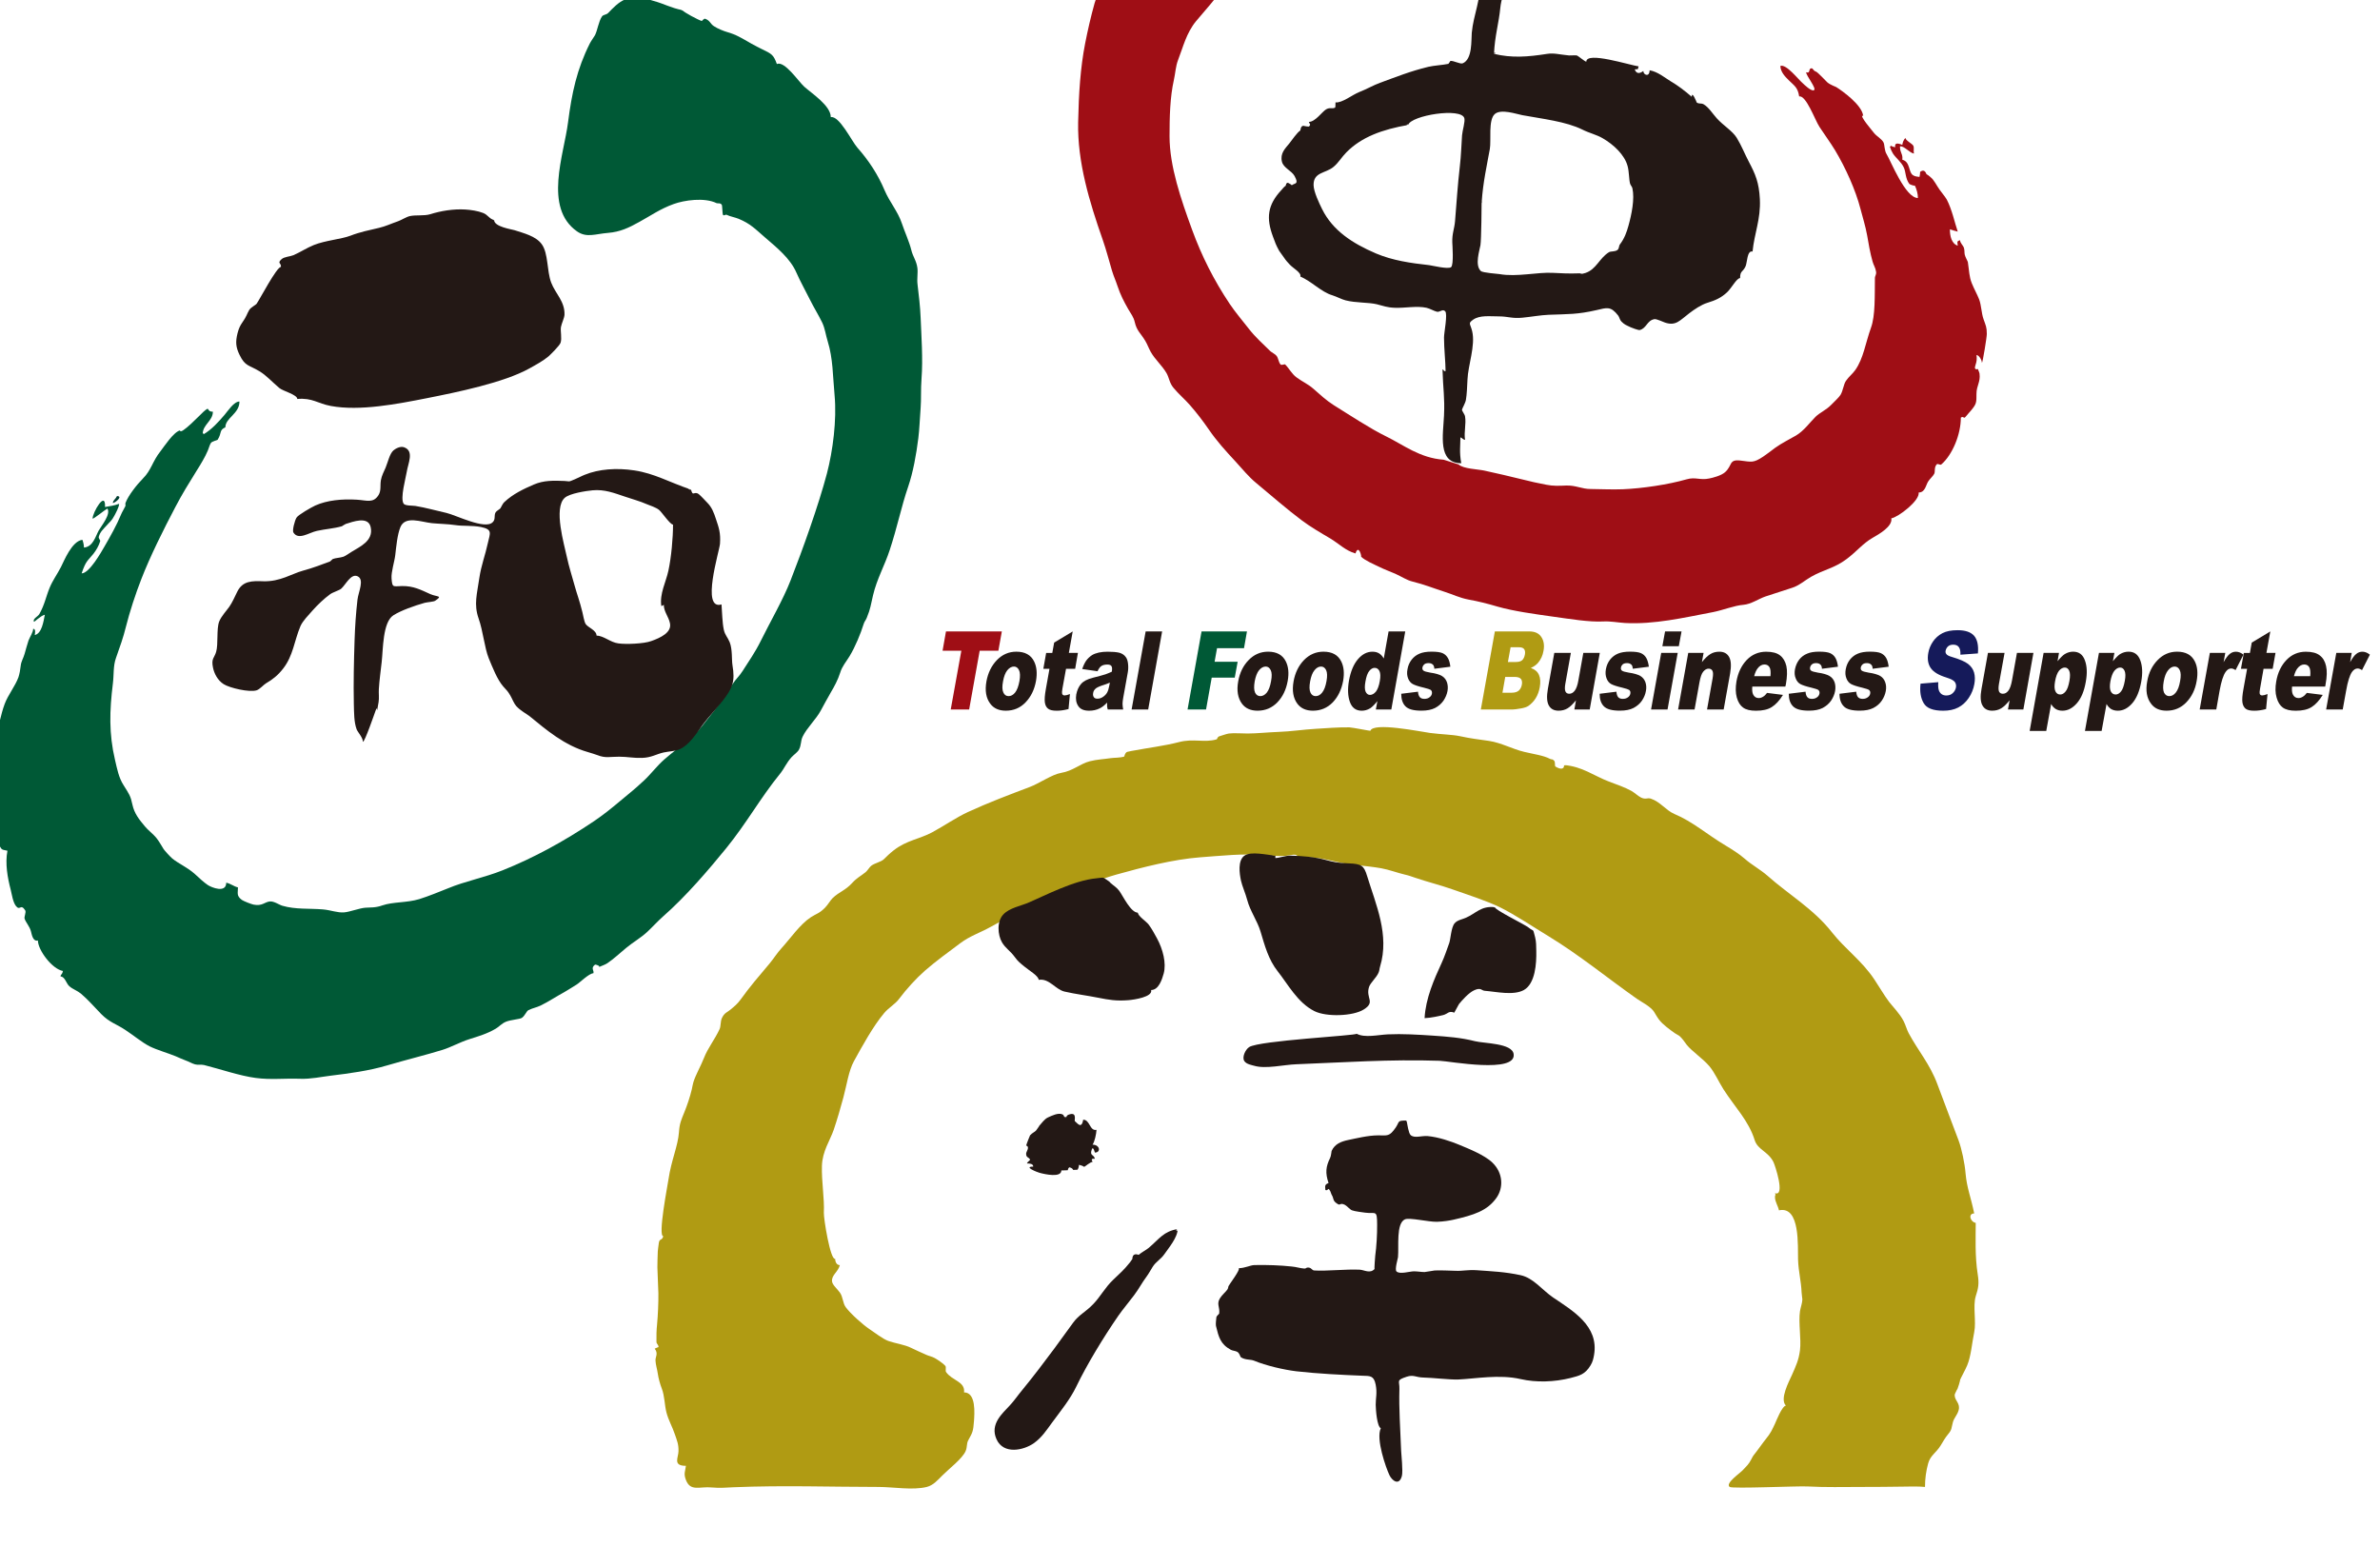
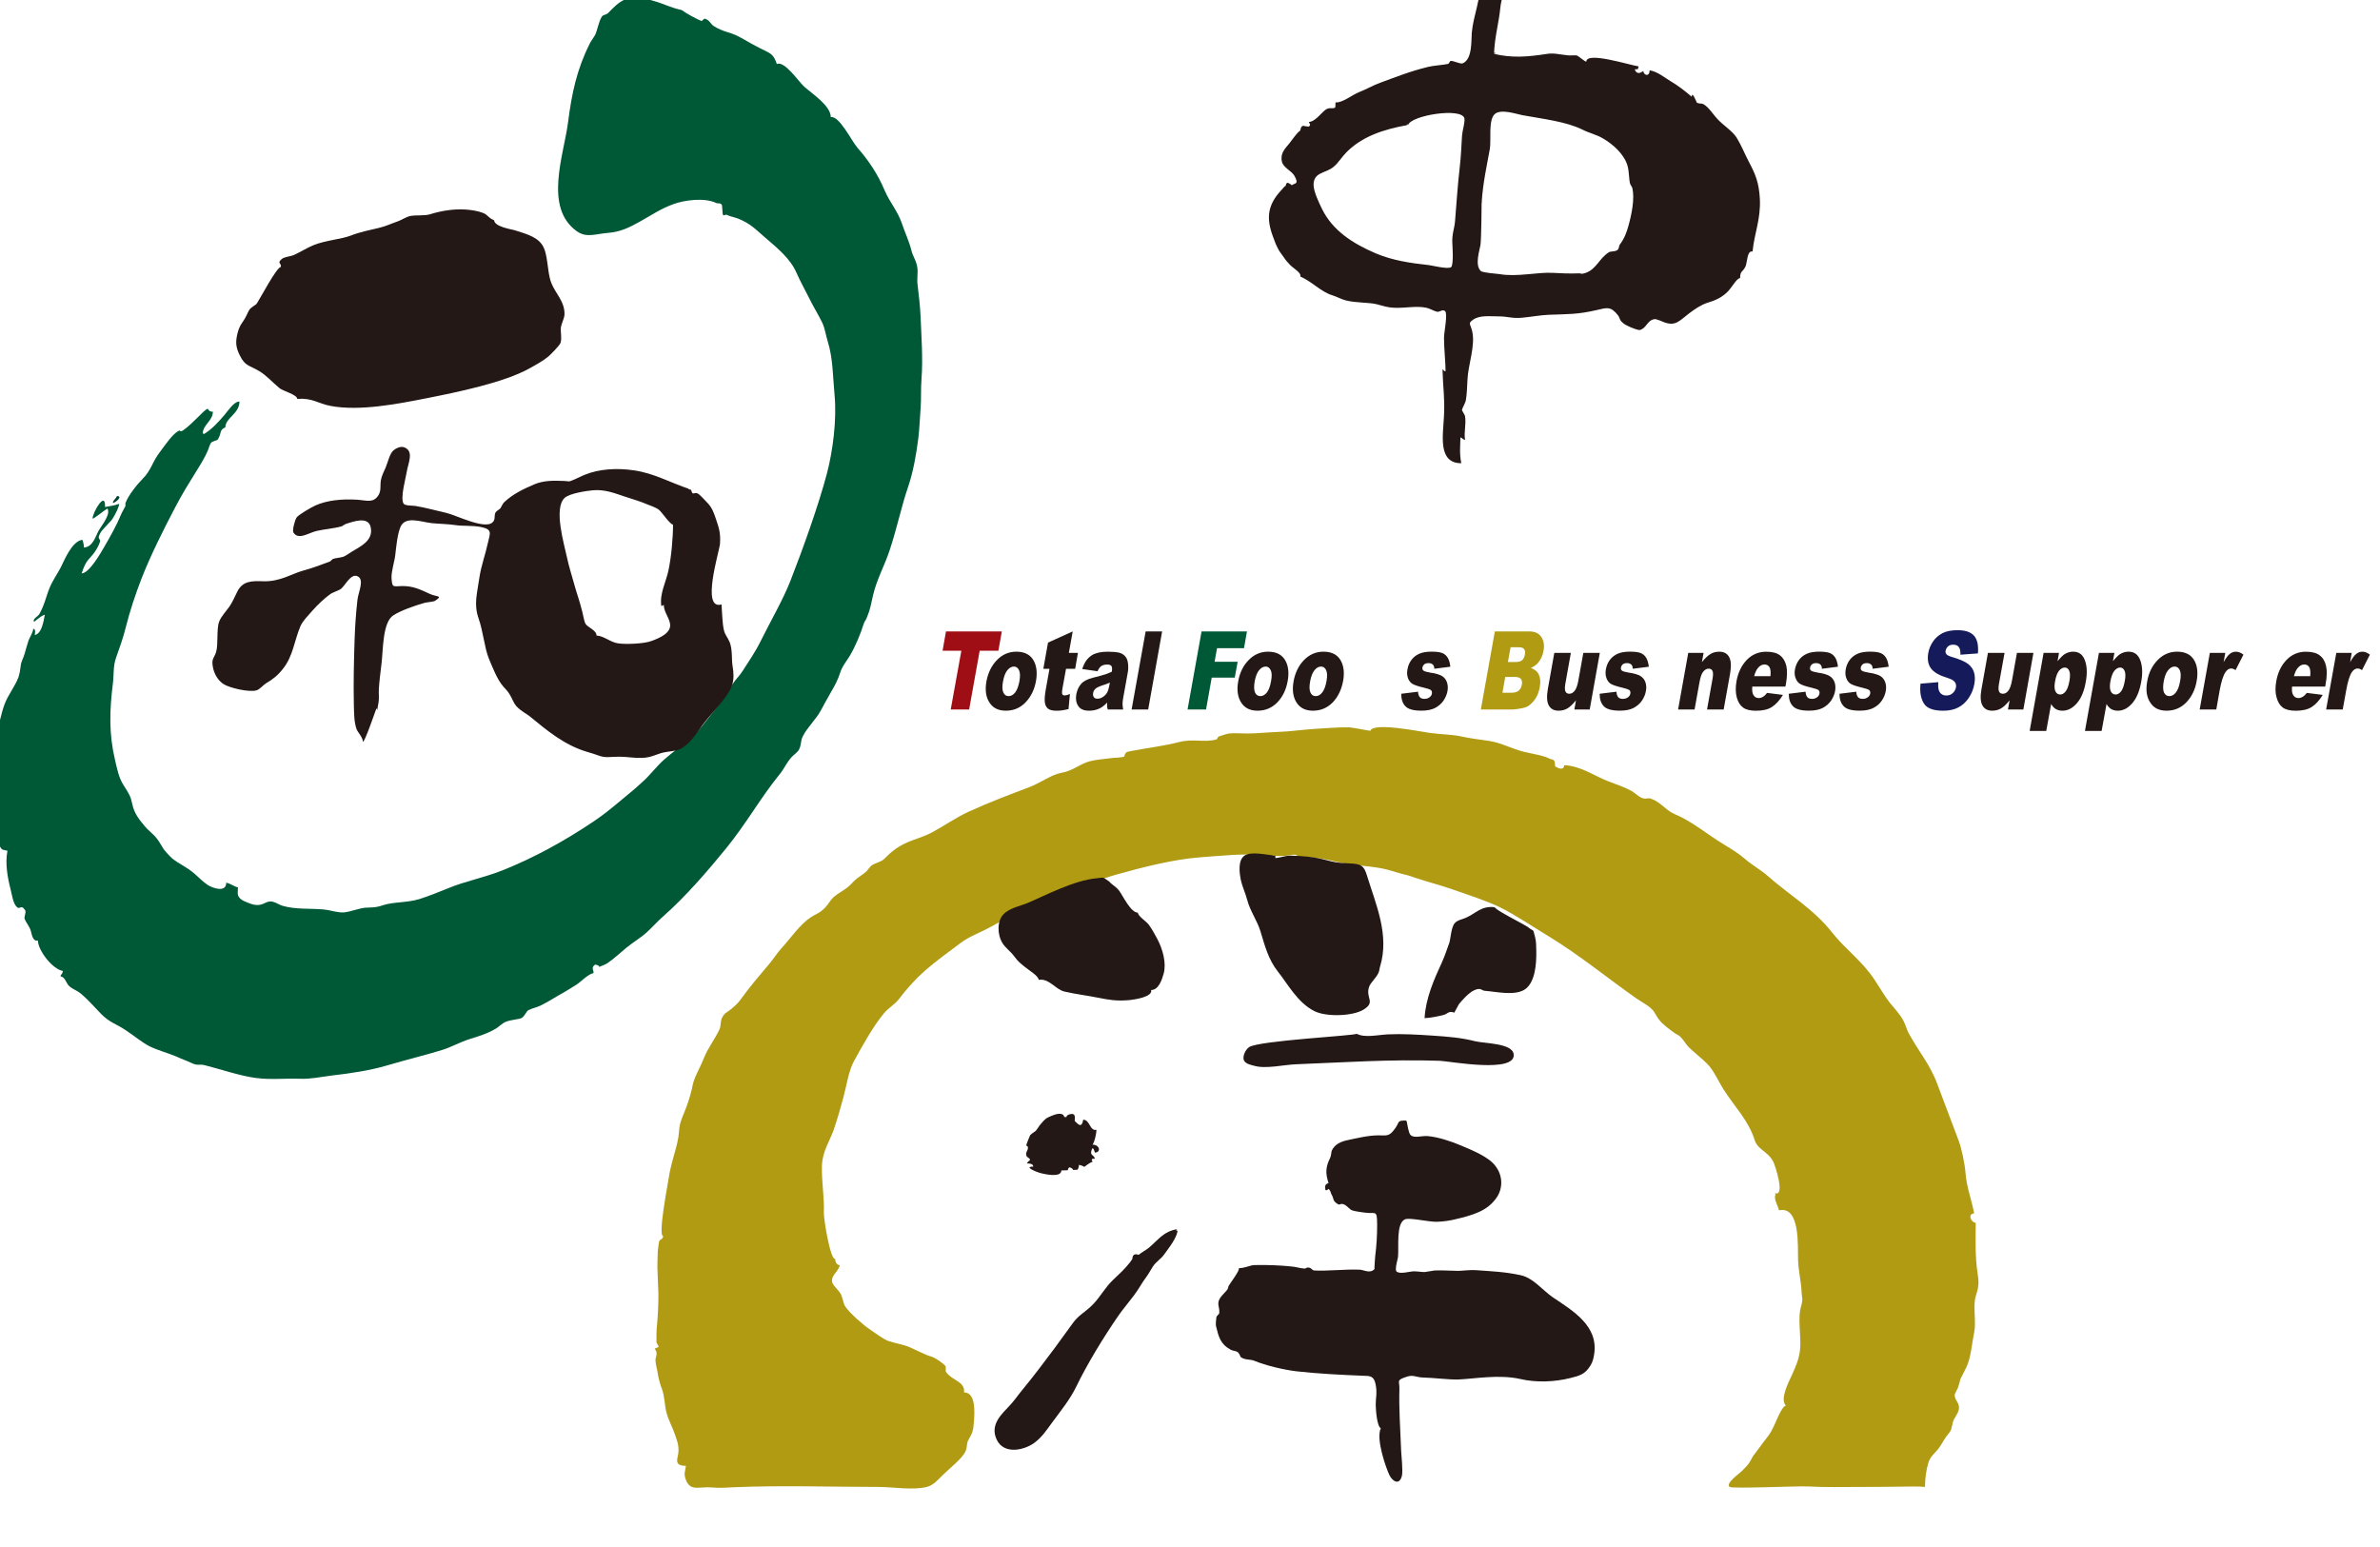
<svg xmlns="http://www.w3.org/2000/svg" xmlns:ns1="http://www.inkscape.org/namespaces/inkscape" xmlns:ns2="http://sodipodi.sourceforge.net/DTD/sodipodi-0.dtd" width="120" height="78" viewBox="0 0 112.5 73.125" id="svg2" version="1.1" ns1:version="0.92.5 (2060ec1f9f, 2020-04-08)" ns2:docname="footer_logo.svg" ns1:export-filename="C:\Users\SEVEN3\Desktop\img.png" ns1:export-xdpi="192" ns1:export-ydpi="192">
  <defs id="defs4">
    <clipPath clipPathUnits="userSpaceOnUse" id="clipPath4183">
      <rect style="opacity:1;fill:#5a306f;fill-opacity:0.458;stroke:none;stroke-width:0.5;stroke-linecap:round;stroke-linejoin:round;stroke-miterlimit:4;stroke-dasharray:none;stroke-dashoffset:0;stroke-opacity:1" id="rect4185" width="2021.056" height="2865.325" x="1119.363" y="-1478.285" />
    </clipPath>
    <clipPath clipPathUnits="userSpaceOnUse" id="clipPath4187">
      <rect style="opacity:1;fill:#5a306f;fill-opacity:0.458;stroke:none;stroke-width:0.5;stroke-linecap:round;stroke-linejoin:round;stroke-miterlimit:4;stroke-dasharray:none;stroke-dashoffset:0;stroke-opacity:1" id="rect4189" width="2022.217" height="2865.325" x="-1440.729" y="-1474.471" />
    </clipPath>
    <clipPath clipPathUnits="userSpaceOnUse" id="clipPath4162">
      <rect style="opacity:1;fill:#cbcbcb;fill-opacity:0.642;stroke:none;stroke-width:8;stroke-linecap:butt;stroke-linejoin:miter;stroke-miterlimit:4;stroke-dasharray:none;stroke-dashoffset:0;stroke-opacity:1" id="rect4164" width="564.987" height="486.021" x="97.271" y="-23.186" />
    </clipPath>
    <clipPath clipPathUnits="userSpaceOnUse" id="clipPath1629">
      <rect style="opacity:0.3;fill:#ffff00;fill-opacity:1;stroke:none;stroke-width:1.875;stroke-linecap:butt;stroke-linejoin:miter;stroke-miterlimit:4;stroke-dasharray:none;stroke-dashoffset:0;stroke-opacity:1" id="rect1631" width="48.75" height="18.75" x="-381.562" y="527.362" />
    </clipPath>
    <clipPath clipPathUnits="userSpaceOnUse" id="clipPath1633">
      <rect style="opacity:0.3;fill:#ffff00;fill-opacity:1;stroke:none;stroke-width:1.875;stroke-linecap:butt;stroke-linejoin:miter;stroke-miterlimit:4;stroke-dasharray:none;stroke-dashoffset:0;stroke-opacity:1" id="rect1635" width="114.375" height="18.75" x="-326.25" y="527.362" />
    </clipPath>
    <filter style="color-interpolation-filters:sRGB" ns1:label="Lightness-Contrast" id="filter898">
      <feColorMatrix values="1.3 0 0 0.276 -0.15 0 1.3 0 0.276 -0.15 0 0 1.3 0.276 -0.15 0 0 0 1 0" id="feColorMatrix896" />
    </filter>
    <filter style="color-interpolation-filters:sRGB" ns1:label="Lightness-Contrast" id="filter980">
      <feColorMatrix values="1.25 0 0 0.169 -0.125 0 1.25 0 0.169 -0.125 0 0 1.25 0.169 -0.125 0 0 0 1 0" id="feColorMatrix978" />
    </filter>
    <clipPath clipPathUnits="userSpaceOnUse" id="clipPath934">
      <circle style="opacity:1;fill:#ff00ff;fill-opacity:0.569;stroke:none;stroke-width:1.875;stroke-linecap:butt;stroke-linejoin:miter;stroke-miterlimit:4;stroke-dasharray:none;stroke-dashoffset:0;stroke-opacity:1" id="circle936" cx="-1408.929" cy="-2151.209" r="93.75" />
    </clipPath>
    <clipPath clipPathUnits="userSpaceOnUse" id="clipPath938">
      <circle style="opacity:1;fill:#ff00ff;fill-opacity:0.569;stroke:none;stroke-width:1.875;stroke-linecap:butt;stroke-linejoin:miter;stroke-miterlimit:4;stroke-dasharray:none;stroke-dashoffset:0;stroke-opacity:1" id="circle940" cx="216.911" cy="-2106.531" r="93.75" />
    </clipPath>
    <clipPath clipPathUnits="userSpaceOnUse" id="clipPath942">
      <circle style="opacity:1;fill:#ff00ff;fill-opacity:0.569;stroke:none;stroke-width:1.875;stroke-linecap:butt;stroke-linejoin:miter;stroke-miterlimit:4;stroke-dasharray:none;stroke-dashoffset:0;stroke-opacity:1" id="circle944" cx="157.982" cy="-1501.174" r="93.75" />
    </clipPath>
    <clipPath clipPathUnits="userSpaceOnUse" id="clipPath946">
      <circle style="opacity:1;fill:#ff00ff;fill-opacity:0.569;stroke:none;stroke-width:1.875;stroke-linecap:butt;stroke-linejoin:miter;stroke-miterlimit:4;stroke-dasharray:none;stroke-dashoffset:0;stroke-opacity:1" id="circle948" cx="1356.697" cy="-2003.888" r="93.75" />
    </clipPath>
    <clipPath clipPathUnits="userSpaceOnUse" id="clipPath950">
      <circle style="opacity:1;fill:#ff00ff;fill-opacity:0.569;stroke:none;stroke-width:1.875;stroke-linecap:butt;stroke-linejoin:miter;stroke-miterlimit:4;stroke-dasharray:none;stroke-dashoffset:0;stroke-opacity:1" id="circle952" cx="-154.018" cy="-219.959" r="93.75" />
    </clipPath>
    <clipPath clipPathUnits="userSpaceOnUse" id="clipPath954">
      <circle style="opacity:1;fill:#ff00ff;fill-opacity:0.569;stroke:none;stroke-width:1.875;stroke-linecap:butt;stroke-linejoin:miter;stroke-miterlimit:4;stroke-dasharray:none;stroke-dashoffset:0;stroke-opacity:1" id="circle956" cx="-2250.65" cy="-400.897" r="93.75" />
    </clipPath>
    <pattern y="0" x="0" height="6" width="6" patternUnits="userSpaceOnUse" id="EMFhbasepattern" />
  </defs>
  <ns2:namedview id="base" pagecolor="#afafaf" bordercolor="#666666" borderopacity="1.0" ns1:pageopacity="0" ns1:pageshadow="2" ns1:zoom="2.8284271" ns1:cx="141.35728" ns1:cy="-28.068098" ns1:document-units="px" ns1:current-layer="layer1" showgrid="false" ns1:window-width="1847" ns1:window-height="1058" ns1:window-x="1985" ns1:window-y="-8" ns1:window-maximized="1" ns1:snap-bbox="false" ns1:bbox-nodes="true" ns1:snap-global="true" ns1:snap-center="true" showguides="false" units="px" ns1:snap-nodes="false">
    <ns1:grid type="xygrid" id="grid4155" />
  </ns2:namedview>
  <g ns1:label="レイヤー 1" ns1:groupmode="layer" id="layer1" transform="translate(0,-979.237)">
    <g transform="matrix(0.937,0,0,0.937,-783.75,-2770.037)" id="g1155">
      <path style="fill:#003f31" ns1:connector-curvature="0" id="path1067" d="m 842.338,4026.384 c 0.026,0 -0.02,0.089 0,0 -0.035,0.141 -0.197,0.203 -0.197,0.354 0.14,-0.027 0.529,-0.354 0.197,-0.354 m -0.709,9.929 c 0,-0.04 0.051,-0.011 0,0 0.197,-0.049 0.111,-0.094 0.274,-0.04 0,-0.194 -0.274,-0.168 -0.274,0.04" class="st55" />
      <path style="clip-rule:evenodd;fill:#005936;fill-rule:evenodd" ns1:connector-curvature="0" id="path1069" d="m 870.871,4001.872 c 0.021,0.08 0.835,0.515 0.987,0.549 -0.019,0 0.114,-0.135 0.157,-0.117 0.259,0.094 0.246,0.243 0.445,0.376 0.196,0.13 0.507,0.25 0.657,0.293 0.472,0.134 0.714,0.291 1.241,0.592 0.171,0.098 0.379,0.202 0.53,0.276 0.492,0.237 0.58,0.28 0.749,0.749 0.383,-0.18 1.089,0.878 1.381,1.143 0.395,0.351 1.339,0.961 1.339,1.536 0.431,-0.085 1.054,1.212 1.339,1.537 0.572,0.644 1.044,1.363 1.381,2.166 0.243,0.572 0.669,1.062 0.866,1.658 0.137,0.413 0.378,0.938 0.475,1.338 0.082,0.349 0.261,0.537 0.309,0.915 0.031,0.242 -0.029,0.549 0.006,0.82 0.065,0.562 0.135,1.122 0.157,1.694 0.034,0.863 0.122,2.086 0.045,3.053 -0.043,0.556 -0.011,1.062 -0.045,1.478 -0.046,0.612 -0.06,1.077 -0.117,1.537 -0.104,0.833 -0.264,1.719 -0.512,2.445 -0.352,1.025 -0.543,2.023 -0.933,3.203 -0.251,0.769 -0.648,1.458 -0.839,2.275 -0.123,0.506 -0.115,0.646 -0.318,1.14 -0.062,0.152 -0.105,0.155 -0.157,0.314 -0.15,0.481 -0.417,1.136 -0.709,1.619 -0.177,0.29 -0.376,0.511 -0.472,0.828 -0.12,0.378 -0.303,0.709 -0.466,0.985 -0.2,0.347 -0.354,0.635 -0.522,0.943 -0.243,0.444 -0.689,0.853 -0.906,1.299 -0.114,0.234 -0.058,0.428 -0.194,0.672 -0.071,0.122 -0.279,0.271 -0.356,0.356 -0.287,0.317 -0.358,0.56 -0.599,0.858 -0.985,1.211 -1.684,2.489 -2.712,3.752 -0.878,1.076 -2.032,2.432 -3.193,3.447 -0.251,0.223 -0.522,0.521 -0.788,0.77 -0.338,0.313 -0.709,0.514 -1.063,0.808 -0.352,0.292 -0.62,0.548 -0.945,0.769 -0.127,0.086 -0.271,0.123 -0.432,0.197 0.102,-0.048 -0.17,-0.145 -0.197,-0.119 -0.232,0.178 -0.029,0.292 -0.08,0.432 -0.215,0 -0.694,0.48 -0.847,0.571 -0.178,0.104 -0.426,0.274 -0.611,0.375 -0.387,0.211 -0.874,0.525 -1.184,0.671 -0.276,0.132 -0.356,0.112 -0.634,0.243 -0.101,0.049 -0.175,0.283 -0.332,0.39 -0.103,0.07 -0.571,0.096 -0.806,0.196 -0.221,0.091 -0.349,0.26 -0.516,0.352 -0.439,0.258 -0.871,0.382 -1.314,0.522 -0.484,0.152 -0.94,0.412 -1.364,0.543 -0.764,0.238 -1.853,0.507 -2.801,0.786 -0.9,0.269 -1.94,0.409 -2.835,0.516 -0.476,0.057 -1.006,0.177 -1.547,0.157 -0.786,-0.029 -1.477,0.06 -2.237,-0.041 -0.799,-0.102 -1.827,-0.457 -2.615,-0.653 -0.141,-0.034 -0.304,0.01 -0.455,-0.034 -0.151,-0.041 -0.3,-0.136 -0.475,-0.197 -0.162,-0.059 -0.322,-0.136 -0.496,-0.21 -0.378,-0.157 -0.947,-0.317 -1.318,-0.502 -0.383,-0.196 -0.817,-0.559 -1.222,-0.824 -0.461,-0.31 -0.791,-0.371 -1.223,-0.808 -0.331,-0.338 -0.64,-0.703 -1.019,-1.026 -0.19,-0.154 -0.41,-0.221 -0.584,-0.372 -0.157,-0.138 -0.226,-0.492 -0.442,-0.492 0,-0.128 0.072,-0.06 0.117,-0.279 -0.552,-0.098 -1.262,-1.061 -1.262,-1.538 -0.259,0.067 -0.309,-0.312 -0.354,-0.472 -0.07,-0.252 -0.257,-0.439 -0.317,-0.628 -0.032,-0.106 0.092,-0.321 0.029,-0.424 -0.229,-0.352 -0.258,0.043 -0.461,-0.209 -0.16,-0.193 -0.217,-0.626 -0.274,-0.846 -0.151,-0.58 -0.285,-1.3 -0.16,-1.949 -0.368,-0.066 -0.263,-0.069 -0.434,-0.298 -0.109,-0.147 -0.197,-0.32 -0.274,-0.57 -0.066,-0.219 -0.014,-0.41 0.018,-0.672 0.047,-0.35 -0.056,-0.626 -0.059,-0.947 0,-0.352 0.331,-0.865 0.315,-1.417 -0.301,0 -0.179,0.512 -0.354,0.512 0,-0.94 -0.141,-1.772 0.16,-2.44 0.253,-0.572 0.273,-0.996 0.492,-1.582 0.156,-0.426 0.541,-0.916 0.69,-1.337 0.06,-0.184 0.092,-0.374 0.117,-0.591 0.023,-0.216 0.141,-0.39 0.194,-0.589 0.04,-0.129 0.138,-0.509 0.197,-0.672 0.066,-0.172 0.237,-0.426 0.237,-0.593 0.132,0 0.098,0.207 0.079,0.317 0.361,-0.091 0.437,-0.672 0.509,-1.026 -0.213,0.045 -0.533,0.381 -0.551,0.354 -0.072,-0.157 0.199,-0.256 0.276,-0.392 0.264,-0.465 0.333,-0.882 0.516,-1.322 0.148,-0.363 0.368,-0.657 0.568,-1.041 0.157,-0.303 0.549,-1.312 1.084,-1.38 0.048,0.116 0.08,0.273 0.08,0.392 0.463,-0.041 0.58,-0.566 0.748,-0.865 0.138,-0.241 0.618,-0.816 0.435,-1.104 -0.154,0.085 -0.666,0.512 -0.749,0.512 0,-0.317 0.666,-1.455 0.629,-0.589 0.346,-0.067 0.394,-0.054 0.712,-0.16 0,0.157 -0.177,0.477 -0.237,0.592 -0.145,0.277 -0.23,0.309 -0.4,0.506 -0.145,0.16 -0.319,0.309 -0.389,0.559 -0.026,0.094 0.089,0.165 0.069,0.229 -0.066,0.224 -0.197,0.45 -0.344,0.639 -0.282,0.354 -0.372,0.331 -0.591,0.983 0.389,0 0.999,-1.092 1.143,-1.339 0.295,-0.508 0.637,-1.117 0.847,-1.634 0.04,-0.104 0.165,-0.307 0.216,-0.418 0.022,-0.043 -0.014,-0.111 0.008,-0.165 0.144,-0.381 0.573,-0.921 0.871,-1.222 0.442,-0.442 0.477,-0.863 0.897,-1.389 0.177,-0.226 0.654,-0.964 0.982,-1.046 0,0.289 1.095,-0.869 1.185,-0.943 0.374,-0.325 0.1,0 0.472,0 -0.003,0.463 -0.495,0.643 -0.513,1.101 0.041,-0.012 0.055,0 0.041,0.039 0.405,-0.234 0.763,-0.631 1.062,-0.982 0.173,-0.203 0.473,-0.672 0.75,-0.672 0.006,0.615 -0.71,0.826 -0.71,1.301 -0.328,0.151 -0.161,0.263 -0.392,0.631 -0.017,0.021 -0.279,0.077 -0.336,0.157 -0.063,0.087 -0.114,0.295 -0.16,0.392 -0.141,0.33 -0.349,0.676 -0.572,1.027 -0.399,0.643 -0.72,1.159 -1.062,1.814 -0.595,1.129 -1.275,2.492 -1.713,3.624 -0.288,0.735 -0.591,1.652 -0.788,2.44 -0.123,0.504 -0.297,0.993 -0.492,1.541 -0.152,0.411 -0.103,0.85 -0.16,1.301 -0.168,1.36 -0.205,2.527 0.107,3.848 0.108,0.463 0.191,0.903 0.429,1.273 0.282,0.45 0.359,0.544 0.45,0.988 0.099,0.456 0.338,0.746 0.633,1.1 0.14,0.174 0.417,0.383 0.571,0.573 0.16,0.202 0.239,0.364 0.372,0.572 0.054,0.08 0.322,0.376 0.435,0.472 0.343,0.279 0.748,0.432 1.146,0.789 0.181,0.166 0.44,0.412 0.646,0.549 0.197,0.131 0.929,0.42 0.929,-0.117 0.214,0.039 0.38,0.188 0.592,0.236 0,0.279 -0.087,0.424 0.197,0.632 0.094,0.065 0.469,0.212 0.589,0.237 0.439,0.09 0.562,-0.137 0.828,-0.16 0.218,-0.014 0.452,0.167 0.629,0.218 0.666,0.194 1.352,0.126 2.046,0.184 0.398,0.034 0.735,0.179 1.07,0.149 0.276,-0.021 0.768,-0.211 1.062,-0.234 0.274,-0.021 0.506,0.01 0.866,-0.118 0.532,-0.183 1.232,-0.127 1.852,-0.314 0.475,-0.146 1.065,-0.392 1.46,-0.548 0.844,-0.354 1.827,-0.538 2.758,-0.91 1.536,-0.615 3.062,-1.438 4.61,-2.48 0.476,-0.324 0.841,-0.617 1.329,-1.027 0.492,-0.41 0.707,-0.573 1.192,-1.025 0.328,-0.304 0.666,-0.752 1.025,-1.063 0.441,-0.38 0.764,-0.62 1.185,-0.945 0.509,-0.398 0.968,-1.073 1.377,-1.576 0.286,-0.356 0.592,-0.828 0.88,-1.282 0.167,-0.258 0.318,-0.366 0.499,-0.649 0.294,-0.458 0.648,-0.972 0.907,-1.498 0.469,-0.952 1.142,-2.109 1.516,-3.075 0.611,-1.561 1.408,-3.781 1.835,-5.398 0.3,-1.15 0.5,-2.695 0.386,-3.939 -0.094,-1.006 -0.077,-1.849 -0.346,-2.721 -0.1,-0.317 -0.137,-0.652 -0.277,-0.946 -0.187,-0.389 -0.4,-0.717 -0.632,-1.183 -0.202,-0.412 -0.479,-0.9 -0.669,-1.336 -0.309,-0.72 -0.989,-1.266 -1.578,-1.774 -0.509,-0.44 -0.74,-0.698 -1.337,-0.946 -0.16,-0.068 -0.464,-0.128 -0.592,-0.197 -0.077,-0.042 -0.141,0.064 -0.197,0 -0.034,-0.039 -0.034,-0.479 -0.064,-0.511 -0.067,-0.106 -0.208,-0.061 -0.254,-0.08 -0.623,-0.306 -1.643,-0.149 -2.167,0.04 -0.683,0.245 -1.162,0.589 -1.734,0.902 -0.549,0.307 -0.975,0.504 -1.571,0.555 -0.658,0.051 -1.092,0.266 -1.582,-0.08 -1.688,-1.197 -0.653,-3.864 -0.447,-5.494 0.191,-1.486 0.445,-2.68 1.1,-3.984 0.072,-0.139 0.204,-0.314 0.258,-0.41 0.128,-0.248 0.181,-0.692 0.354,-0.949 0.067,-0.098 0.214,-0.077 0.312,-0.175 0.234,-0.239 0.519,-0.554 0.871,-0.69 0.575,-0.229 0.967,-0.05 1.418,0.08 0.569,0.156 0.846,0.343 1.457,0.467 0.015,0.049 -0.134,-0.028 0,0" class="st56" />
-       <path style="clip-rule:evenodd;fill:#9f0e15;fill-rule:evenodd" ns1:connector-curvature="0" id="path1071" d="m 910.026,4024.789 c 0.237,0.223 0.975,0.242 1.292,0.309 0.64,0.141 1.352,0.303 1.9,0.441 0.369,0.096 0.841,0.201 1.221,0.272 0.38,0.075 0.656,0.056 1.018,0.042 0.491,-0.016 0.797,0.182 1.249,0.176 0.403,0 1.061,0.035 1.609,0.012 0.969,-0.04 2.288,-0.234 3.218,-0.502 0.452,-0.13 0.672,0.059 1.143,-0.042 0.178,-0.035 0.596,-0.142 0.789,-0.312 0.386,-0.336 0.181,-0.668 0.787,-0.591 0.546,0.063 0.634,0.138 1.142,-0.2 0.194,-0.128 0.384,-0.28 0.592,-0.435 0.335,-0.245 0.757,-0.448 1.062,-0.628 0.404,-0.24 0.682,-0.642 0.987,-0.946 0.206,-0.205 0.531,-0.338 0.779,-0.592 0.135,-0.138 0.418,-0.401 0.482,-0.516 0.131,-0.219 0.148,-0.52 0.274,-0.706 0.159,-0.229 0.322,-0.336 0.474,-0.551 0.411,-0.589 0.506,-1.343 0.789,-2.132 0.221,-0.609 0.184,-1.598 0.197,-2.519 0,-0.077 0.08,-0.163 0.059,-0.297 -0.03,-0.215 -0.128,-0.335 -0.176,-0.513 -0.123,-0.422 -0.217,-0.983 -0.274,-1.319 -0.089,-0.492 -0.227,-0.912 -0.337,-1.342 -0.249,-0.962 -0.758,-2.083 -1.28,-2.954 -0.253,-0.415 -0.515,-0.764 -0.789,-1.182 -0.229,-0.351 -0.673,-1.608 -1.024,-1.537 -0.071,-0.454 -0.234,-0.53 -0.52,-0.812 -0.205,-0.2 -0.418,-0.425 -0.429,-0.726 0.301,-0.112 0.911,0.692 1.143,0.885 0.032,0.029 0.424,0.421 0.556,0.335 0.137,-0.088 -0.398,-0.724 -0.398,-0.902 0.248,0.08 0.087,-0.21 0.28,-0.197 0.074,0 0.068,0.117 0.218,0.165 0.094,0.034 0.522,0.503 0.569,0.54 0.15,0.129 0.416,0.217 0.451,0.24 0.309,0.194 1.301,0.9 1.36,1.455 -0.037,0.015 -0.053,0 -0.037,-0.036 -0.151,0.041 0.506,0.791 0.592,0.908 0.105,0.14 0.383,0.286 0.471,0.469 0.059,0.117 0.037,0.403 0.157,0.592 0.203,0.322 0.94,2.208 1.577,2.208 0.003,-0.192 -0.064,-0.456 -0.158,-0.634 0.022,0.046 -0.252,-0.046 -0.274,-0.077 -0.207,-0.274 -0.172,-0.603 -0.278,-0.826 -0.134,-0.293 -0.408,-0.482 -0.552,-0.711 -0.057,-0.09 -0.107,-0.205 -0.157,-0.354 0.04,0.014 0.056,0 0.04,-0.04 0.072,0.043 0.151,0.07 0.237,0.08 -0.043,-0.197 0.077,-0.237 0.355,-0.117 0.017,-0.135 0.067,-0.252 0.157,-0.354 0,0.128 0.339,0.288 0.396,0.392 0.061,0.123 -0.008,0.264 0.039,0.395 -0.197,0 -0.524,-0.418 -0.71,-0.354 0,0.334 0.154,0.365 0.118,0.669 0.417,0.105 0.297,0.643 0.553,0.789 0.104,0.062 0.221,0.065 0.313,0.079 0.02,-0.083 0.033,-0.165 0.033,-0.255 0.146,-0.11 0.249,-0.073 0.321,0.116 0.077,0.032 0.279,0.208 0.316,0.259 0.062,0.083 0.188,0.266 0.234,0.354 0.12,0.211 0.389,0.509 0.475,0.669 0.266,0.516 0.394,1.152 0.552,1.615 -0.136,-0.031 -0.267,-0.074 -0.395,-0.117 -0.006,0.326 0.083,0.732 0.395,0.826 -0.009,-0.16 -0.075,-0.224 0.117,-0.274 0,0.142 0.159,0.261 0.197,0.392 0.037,0.131 0.015,0.229 0.04,0.338 0.028,0.128 0.151,0.33 0.156,0.373 0.069,0.448 0.063,0.729 0.197,1.063 0.115,0.286 0.277,0.572 0.375,0.825 0.109,0.295 0.112,0.692 0.217,0.986 0.117,0.335 0.167,0.404 0.167,0.75 0.003,0.154 -0.21,1.46 -0.247,1.46 0,-0.149 -0.151,-0.395 -0.274,-0.395 0.026,0.169 0.013,0.33 -0.045,0.489 -0.069,0.186 -0.029,0.26 0.122,0.217 0.014,0.08 0.066,0.148 0.077,0.231 0.056,0.424 -0.154,0.609 -0.154,1.013 0,0.457 0.003,0.511 -0.277,0.849 -0.077,0.094 -0.171,0.188 -0.259,0.3 -0.13,0.159 -0.08,-0.043 -0.252,0.055 0,0.852 -0.424,1.875 -0.983,2.363 -0.066,0.055 -0.181,-0.066 -0.237,0 -0.135,0.148 -0.068,0.366 -0.122,0.471 -0.046,0.102 -0.237,0.272 -0.311,0.397 -0.115,0.187 -0.152,0.549 -0.475,0.549 0.064,0.409 -1.024,1.241 -1.379,1.304 0.069,0.411 -0.623,0.797 -0.945,0.983 -0.488,0.28 -0.797,0.683 -1.301,1.063 -0.64,0.482 -1.16,0.534 -1.815,0.909 -0.282,0.163 -0.603,0.445 -0.945,0.549 -0.475,0.151 -0.912,0.294 -1.338,0.435 -0.346,0.117 -0.729,0.392 -1.118,0.423 -0.45,0.033 -1.028,0.268 -1.523,0.366 -1.517,0.29 -2.978,0.631 -4.453,0.551 -0.379,-0.023 -0.733,-0.098 -1.102,-0.077 -0.703,0.037 -1.673,-0.125 -2.481,-0.237 -1.009,-0.141 -2.05,-0.285 -2.842,-0.512 -0.54,-0.159 -0.972,-0.266 -1.457,-0.354 -0.483,-0.093 -0.786,-0.258 -1.222,-0.395 -0.69,-0.224 -0.985,-0.357 -1.614,-0.515 -0.291,-0.071 -0.543,-0.246 -0.868,-0.394 -0.246,-0.109 -0.538,-0.21 -0.829,-0.356 -0.228,-0.112 -0.693,-0.306 -0.904,-0.511 0.058,0.061 -0.107,-0.664 -0.277,-0.157 -0.506,-0.146 -0.831,-0.491 -1.263,-0.752 -0.436,-0.256 -1.022,-0.597 -1.457,-0.927 -0.759,-0.57 -1.502,-1.223 -2.284,-1.872 -0.377,-0.306 -0.72,-0.733 -1.029,-1.068 -0.532,-0.575 -0.958,-1.041 -1.374,-1.648 -0.283,-0.412 -0.615,-0.844 -0.946,-1.221 -0.252,-0.286 -0.571,-0.558 -0.829,-0.87 -0.206,-0.248 -0.214,-0.508 -0.352,-0.745 -0.23,-0.389 -0.579,-0.683 -0.792,-1.063 -0.107,-0.194 -0.171,-0.38 -0.274,-0.554 -0.237,-0.397 -0.432,-0.509 -0.532,-0.947 -0.064,-0.273 -0.176,-0.392 -0.335,-0.667 -0.222,-0.393 -0.382,-0.698 -0.533,-1.147 -0.117,-0.347 -0.177,-0.448 -0.283,-0.788 -0.121,-0.406 -0.29,-1.055 -0.463,-1.545 -0.677,-1.932 -1.283,-3.926 -1.243,-5.939 0.031,-1.441 0.111,-2.738 0.354,-3.981 0.129,-0.659 0.296,-1.386 0.476,-2.025 0.052,-0.194 0.162,-0.354 0.173,-0.591 0.006,-0.093 -0.077,-0.341 -0.051,-0.41 0.072,-0.18 0.3,-0.266 0.349,-0.52 2.089,0.077 -0.012,0.066 0,0 2.089,0.077 4.292,-0.031 6.385,0.046 -0.251,0.743 -1.212,1.743 -1.734,2.378 -0.497,0.605 -0.657,1.312 -0.907,1.952 -0.128,0.328 -0.139,0.683 -0.216,1.022 -0.193,0.858 -0.218,1.859 -0.218,2.838 0,1.51 0.577,3.182 1.143,4.729 0.478,1.306 1.095,2.534 1.892,3.725 0.298,0.445 0.635,0.828 0.986,1.283 0.295,0.378 0.706,0.754 1.065,1.103 0.057,0.056 0.251,0.152 0.314,0.237 0.094,0.123 0.094,0.309 0.199,0.432 0.047,0.057 0.208,-0.026 0.234,0 0.214,0.218 0.334,0.481 0.583,0.66 0.291,0.215 0.561,0.323 0.835,0.562 0.34,0.298 0.654,0.593 1.025,0.827 0.801,0.499 1.866,1.2 2.639,1.575 0.897,0.437 1.703,1.097 2.917,1.183 z" class="st57" />
      <path style="clip-rule:evenodd;fill:#b09b13;fill-rule:evenodd" ns1:connector-curvature="0" id="path1073" d="m 915.352,4039.954 c 0.911,0.071 1.509,0.546 2.245,0.827 0.432,0.163 0.815,0.294 1.144,0.475 0.151,0.082 0.331,0.256 0.488,0.336 0.239,0.117 0.322,0 0.495,0.056 0.477,0.157 0.76,0.589 1.186,0.772 0.932,0.391 1.624,1.017 2.581,1.59 0.352,0.213 0.691,0.424 0.982,0.679 0.335,0.297 0.793,0.544 1.15,0.86 1.055,0.938 2.311,1.66 3.244,2.849 0.671,0.852 1.512,1.427 2.149,2.394 0.245,0.367 0.474,0.768 0.727,1.105 0.175,0.229 0.543,0.6 0.729,0.964 0.111,0.216 0.168,0.445 0.256,0.61 0.484,0.904 1.081,1.569 1.459,2.599 0.291,0.8 0.729,1.913 1.063,2.818 0.155,0.418 0.312,1.148 0.354,1.678 0.063,0.717 0.274,1.209 0.435,2.009 -0.32,0 -0.205,0.424 0.077,0.476 0,0.699 -0.046,1.679 0.101,2.598 0.074,0.466 0.034,0.689 -0.101,1.103 -0.151,0.485 0.034,1.275 -0.077,1.814 -0.11,0.523 -0.16,1.216 -0.355,1.674 -0.108,0.256 -0.285,0.555 -0.394,0.808 0.139,-0.322 -0.145,0.586 -0.119,0.395 -0.012,0.083 -0.123,0.21 -0.117,0.314 0.011,0.277 0.3,0.397 0.196,0.753 -0.071,0.245 -0.223,0.365 -0.288,0.6 -0.079,0.291 -0.04,0.365 -0.239,0.6 -0.16,0.191 -0.241,0.352 -0.378,0.572 -0.237,0.383 -0.517,0.495 -0.629,0.902 -0.101,0.363 -0.16,0.77 -0.16,1.187 -0.292,-0.038 -1.017,-0.015 -1.174,-0.015 -0.706,0.01 -1.215,0.015 -1.924,0.015 -1.109,0 -1.853,0.026 -2.833,-0.025 -0.54,-0.026 -3.784,0.123 -3.921,0.025 -0.244,-0.177 0.52,-0.692 0.657,-0.843 0.206,-0.229 0.291,-0.271 0.448,-0.578 -0.011,0.02 0.066,-0.141 0.117,-0.196 0.149,-0.179 0.466,-0.635 0.592,-0.786 0.269,-0.33 0.319,-0.472 0.472,-0.79 0.045,-0.097 0.362,-0.908 0.551,-0.908 -0.328,-0.325 0.154,-1.215 0.304,-1.549 0.187,-0.429 0.341,-0.737 0.405,-1.246 0.071,-0.569 -0.086,-1.393 0,-1.969 0.026,-0.173 0.117,-0.415 0.12,-0.593 0,-0.06 -0.036,-0.24 -0.039,-0.354 -0.023,-0.594 -0.158,-1.041 -0.178,-1.654 -0.023,-0.652 0.123,-2.728 -0.964,-2.487 -0.04,-0.213 -0.199,-0.437 -0.199,-0.649 -0.003,-0.242 0.068,-0.01 0,-0.216 0.532,0.18 -0.003,-1.425 -0.08,-1.574 -0.271,-0.541 -0.789,-0.607 -0.946,-1.105 -0.306,-0.982 -0.991,-1.654 -1.574,-2.562 -0.237,-0.372 -0.435,-0.834 -0.71,-1.164 -0.314,-0.373 -0.883,-0.756 -1.143,-1.079 -0.129,-0.164 -0.166,-0.255 -0.354,-0.436 -0.054,-0.048 -0.197,-0.113 -0.254,-0.157 -0.234,-0.168 -0.607,-0.432 -0.796,-0.686 -0.266,-0.372 -0.191,-0.417 -0.565,-0.694 -0.143,-0.106 -0.397,-0.245 -0.555,-0.357 -1.44,-1.012 -2.89,-2.203 -4.453,-3.153 -0.796,-0.482 -1.681,-1.079 -2.441,-1.454 -0.663,-0.325 -1.644,-0.64 -2.406,-0.908 -0.623,-0.221 -1.232,-0.364 -1.89,-0.589 -0.173,-0.058 -0.307,-0.111 -0.515,-0.157 -0.341,-0.077 -0.791,-0.247 -1.183,-0.317 -0.749,-0.132 -1.516,-0.156 -2.205,-0.314 -0.631,-0.141 -1.137,-0.281 -2.011,-0.238 0,-0.23 -0.389,-0.094 -0.588,-0.077 -0.219,0.021 -0.656,0.01 -1.051,-0.028 -1.105,-0.105 -2.25,0.033 -3.286,0.105 -1.356,0.104 -2.91,0.504 -4.219,0.87 -0.737,0.206 -1.609,0.568 -2.32,0.788 -0.538,0.16 -1.102,0.483 -1.659,0.709 -0.263,0.109 -0.935,0.512 -1.223,0.432 0,0.098 -0.857,0.555 -1.14,0.711 -0.571,0.314 -1.04,0.453 -1.539,0.826 -0.6,0.452 -1.215,0.893 -1.774,1.379 -0.469,0.414 -0.94,0.938 -1.301,1.417 -0.206,0.283 -0.525,0.442 -0.766,0.733 -0.56,0.67 -1.105,1.67 -1.52,2.422 -0.265,0.486 -0.363,1.203 -0.53,1.823 -0.154,0.572 -0.308,1.102 -0.491,1.644 -0.184,0.532 -0.572,1.075 -0.592,1.815 -0.024,0.783 0.132,1.646 0.097,2.363 -0.014,0.277 0.327,2.407 0.572,2.324 0,0.166 0.08,0.317 0.234,0.317 -0.083,0.346 -0.432,0.503 -0.392,0.826 0.022,0.178 0.277,0.389 0.392,0.554 0.166,0.229 0.143,0.538 0.301,0.746 0.237,0.322 0.868,0.887 1.199,1.105 0.253,0.167 0.663,0.489 0.943,0.593 0.376,0.131 0.82,0.182 1.163,0.354 0.224,0.108 0.532,0.248 0.773,0.354 0.125,0.054 0.28,0.082 0.411,0.157 0.127,0.069 0.433,0.274 0.532,0.392 0.058,0.068 -0.012,0.245 0.04,0.316 0.316,0.443 0.966,0.469 0.905,1.023 0.62,0 0.524,1.084 0.501,1.446 -0.038,0.529 -0.075,0.58 -0.283,0.958 -0.104,0.185 -0.045,0.336 -0.138,0.555 -0.168,0.386 -0.808,0.865 -1.175,1.232 -0.241,0.24 -0.456,0.496 -0.786,0.579 -0.708,0.178 -1.699,0 -2.435,0 -2.349,0 -4.799,-0.089 -7.303,0.015 -0.332,0.014 -0.703,0.051 -1.092,0.012 -0.629,-0.064 -1.086,0.226 -1.32,-0.381 -0.123,-0.322 -0.035,-0.421 0,-0.711 -0.678,0 -0.377,-0.413 -0.374,-0.741 0.008,-0.343 -0.071,-0.52 -0.178,-0.834 -0.131,-0.396 -0.325,-0.713 -0.432,-1.124 -0.097,-0.386 -0.086,-0.814 -0.234,-1.203 -0.083,-0.208 -0.168,-0.517 -0.2,-0.746 -0.034,-0.242 -0.105,-0.426 -0.117,-0.671 -0.008,-0.175 0.154,-0.347 -0.04,-0.592 0.014,-0.015 0.194,-0.08 0.194,-0.08 -0.002,-0.13 -0.104,-0.157 -0.105,-0.261 -0.006,-0.287 0,-0.6 0.031,-0.881 0.043,-0.456 0.072,-1.1 0.066,-1.571 -0.01,-0.488 -0.044,-0.914 -0.05,-1.306 -0.003,-0.2 0.013,-0.555 0.021,-0.826 0,0.033 0.035,-0.338 0.054,-0.423 0.037,-0.224 0.163,-0.09 0.221,-0.327 -0.279,0 0.217,-2.549 0.264,-2.866 0.142,-0.972 0.477,-1.675 0.528,-2.375 0.028,-0.442 0.117,-0.629 0.269,-1.003 0.148,-0.359 0.291,-0.792 0.38,-1.166 0.032,-0.141 0.043,-0.237 0.078,-0.354 0.111,-0.369 0.389,-0.847 0.533,-1.222 0.204,-0.52 0.54,-0.919 0.79,-1.459 0.07,-0.155 0.037,-0.387 0.117,-0.558 0.128,-0.274 0.272,-0.288 0.432,-0.426 0.202,-0.169 0.342,-0.277 0.514,-0.512 0.454,-0.634 0.898,-1.148 1.458,-1.813 0.205,-0.245 0.386,-0.539 0.604,-0.775 0.456,-0.501 0.931,-1.201 1.479,-1.561 0.296,-0.191 0.423,-0.184 0.715,-0.481 0.155,-0.157 0.267,-0.374 0.392,-0.493 0.326,-0.307 0.632,-0.378 0.97,-0.746 0.259,-0.283 0.411,-0.332 0.685,-0.553 0.083,-0.065 0.192,-0.246 0.277,-0.317 0.176,-0.142 0.498,-0.193 0.647,-0.339 0.16,-0.157 0.271,-0.271 0.498,-0.449 0.648,-0.504 1.303,-0.566 1.932,-0.903 0.629,-0.341 1.216,-0.752 1.809,-1.026 1.06,-0.486 2.026,-0.849 3.116,-1.262 0.472,-0.176 1.129,-0.637 1.577,-0.711 0.612,-0.1 0.958,-0.463 1.458,-0.589 0.352,-0.091 0.731,-0.106 1.063,-0.157 0.158,-0.024 0.469,-0.011 0.671,-0.08 0.003,0 0.029,-0.186 0.144,-0.234 0.035,-0.016 0.392,-0.08 0.405,-0.08 0.618,-0.119 1.505,-0.229 2.208,-0.414 0.735,-0.193 1.281,0.041 1.893,-0.137 0.059,-0.017 0.029,-0.123 0.157,-0.16 0.094,-0.026 0.349,-0.12 0.472,-0.137 0.224,-0.031 0.7,0 0.946,0 0.452,0 1.009,-0.061 1.538,-0.08 0.643,-0.021 1.269,-0.121 1.889,-0.156 0.535,-0.033 1.138,-0.082 1.701,-0.075 0.177,0.01 1.048,0.183 1.061,0.174 0.148,-0.446 2.509,0.04 3.014,0.109 0.587,0.077 1.107,0.079 1.517,0.165 0.539,0.117 0.906,0.157 1.46,0.237 0.615,0.093 1.178,0.412 1.771,0.552 0.458,0.111 0.995,0.183 1.302,0.354 0.077,0.043 0.104,-0.01 0.197,0.08 0.091,0.083 0.021,0.274 0.081,0.309 0.176,0.109 0.434,0.194 0.434,-0.078 0.156,0.016 0,0.037 0,0" class="st58" />
      <path style="clip-rule:evenodd;fill:#231815;fill-rule:evenodd" ns1:connector-curvature="0" id="path1075" d="m 900.785,4044.524 v 0.12 c 0.194,0 0.515,-0.125 0.749,-0.12 0.649,0.016 1.215,0.063 1.792,0.218 0.384,0.101 0.592,0.152 1.138,0.171 0.669,0.021 0.791,0.117 0.948,0.636 0.447,1.452 1.139,2.979 0.655,4.572 -0.04,0.132 -0.025,0.189 -0.08,0.314 -0.109,0.249 -0.4,0.494 -0.475,0.709 -0.189,0.575 0.349,0.758 -0.274,1.144 -0.54,0.338 -1.878,0.383 -2.484,0.08 -0.851,-0.427 -1.337,-1.361 -1.852,-2.009 -0.469,-0.595 -0.652,-1.295 -0.868,-2.014 -0.154,-0.517 -0.532,-1.051 -0.666,-1.574 -0.098,-0.367 -0.252,-0.691 -0.317,-0.982 -0.08,-0.373 -0.167,-1.012 0.167,-1.258 0.337,-0.244 1.135,-0.038 1.567,-0.01 0,0.038 -0.354,-0.024 0,0" class="st59" />
      <path style="clip-rule:evenodd;fill:#231815;fill-rule:evenodd" ns1:connector-curvature="0" id="path1077" d="m 893.85,4047.4 c 0,0.176 0.432,0.445 0.551,0.611 0.169,0.231 0.305,0.492 0.414,0.689 0.292,0.537 0.481,1.248 0.335,1.775 -0.083,0.296 -0.252,0.828 -0.632,0.828 0.089,0.352 -0.86,0.488 -1.142,0.512 -0.623,0.051 -1.005,-0.02 -1.497,-0.117 -0.603,-0.12 -1.18,-0.189 -1.734,-0.317 -0.463,-0.111 -0.773,-0.68 -1.301,-0.591 0,-0.197 -0.509,-0.49 -0.734,-0.682 -0.183,-0.151 -0.32,-0.256 -0.466,-0.463 -0.246,-0.336 -0.477,-0.448 -0.651,-0.749 -0.214,-0.365 -0.274,-1.058 0.079,-1.417 0.304,-0.314 0.869,-0.424 1.181,-0.552 0.927,-0.392 2.356,-1.155 3.51,-1.261 0.422,-0.039 0.261,-0.086 0.629,0.156 0.04,0.026 0.043,0.047 0.08,0.082 0.157,0.139 0.298,0.213 0.435,0.392 0.195,0.267 0.581,1.104 0.943,1.104 0,0.043 -0.04,0 0,0" class="st59" />
      <path style="clip-rule:evenodd;fill:#231815;fill-rule:evenodd" ns1:connector-curvature="0" id="path1079" d="m 911.857,4047.126 c 0,0.138 1.496,0.863 1.696,1.023 0.296,0.239 0.205,0 0.336,0.495 0.058,0.225 0.053,0.461 0.058,0.688 0.014,0.629 -0.048,1.646 -0.628,1.973 -0.524,0.288 -1.393,0.083 -1.974,0.037 -0.168,-0.011 -0.182,-0.184 -0.527,-0.028 -0.283,0.125 -0.629,0.524 -0.772,0.7 l -0.237,0.432 c -0.274,-0.115 -0.343,0.068 -0.551,0.119 -0.224,0.055 -0.621,0.145 -0.946,0.158 0.054,-1 0.478,-1.955 0.866,-2.798 0.139,-0.298 0.269,-0.692 0.376,-0.987 0.071,-0.189 0.095,-0.788 0.269,-0.996 0.141,-0.173 0.398,-0.203 0.578,-0.286 0.505,-0.22 0.76,-0.61 1.456,-0.53 0,0.024 -0.117,-0.011 0,0" class="st59" />
      <path style="clip-rule:evenodd;fill:#231815;fill-rule:evenodd" ns1:connector-curvature="0" id="path1081" d="m 904.884,4053.508 c 0.403,0.221 1.081,0.056 1.569,0.032 0.754,-0.034 1.516,0.014 2.264,0.063 0.749,0.051 1.42,0.099 2.139,0.282 0.466,0.117 1.872,0.094 1.949,0.649 0.144,0.997 -3.241,0.357 -3.731,0.339 -2.552,-0.083 -4.84,0.083 -7.226,0.175 -0.638,0.022 -1.546,0.249 -2.126,0.078 -0.12,-0.035 -0.402,-0.078 -0.505,-0.242 -0.124,-0.189 0.05,-0.573 0.247,-0.703 0.514,-0.332 5.42,-0.576 5.42,-0.673 0.029,0.021 0,0.017 0,0" class="st59" />
      <path style="clip-rule:evenodd;fill:#231815;fill-rule:evenodd" ns1:connector-curvature="0" id="path1083" d="m 890.225,4057.767 c 0.023,-0.131 0.072,-0.165 0.194,-0.197 0.371,-0.097 0.211,0.317 0.251,0.349 0.117,0.086 0.335,0.43 0.421,-0.074 0.346,0 0.319,0.58 0.671,0.512 -0.014,0.218 -0.091,0.589 -0.199,0.748 0.377,0 0.431,0.398 0.117,0.398 0.014,0.065 -0.083,-0.366 -0.155,-0.16 -0.122,0.34 0.096,0.234 0.155,0.471 -0.174,0 -0.187,0.01 -0.117,0.162 -0.117,0 -0.375,0.234 -0.43,0.253 0.032,-0.011 -0.202,-0.12 -0.279,-0.097 0.057,-0.018 -0.02,0.228 -0.058,0.237 0.007,0 -0.28,0.017 -0.217,0 -0.023,-0.046 -0.061,-0.08 -0.109,-0.095 -0.077,-0.057 -0.128,-0.017 -0.161,0.121 -0.067,0.011 -0.293,0 -0.321,0.011 0,0.371 -0.804,0.2 -1.103,0.117 -0.111,-0.028 -0.833,-0.312 -0.315,-0.312 0,-0.151 -0.188,-0.157 -0.317,-0.16 0.02,-0.08 0.172,-0.166 0.157,-0.193 -0.065,-0.136 -0.21,-0.086 -0.197,-0.317 0.006,-0.086 0.204,-0.327 0,-0.392 0.026,-0.101 0.189,-0.508 0.197,-0.516 0.104,-0.12 0.237,-0.168 0.298,-0.237 -0.039,0.05 0.229,-0.306 0.144,-0.217 0.144,-0.154 0.279,-0.369 0.469,-0.452 0.185,-0.085 0.506,-0.24 0.708,-0.157 0.132,0.053 0.055,0.157 0.196,0.197 0.022,-0.136 -0.163,-0.046 0,0" class="st59" />
      <path style="clip-rule:evenodd;fill:#231815;fill-rule:evenodd" ns1:connector-curvature="0" id="path1085" d="m 907.406,4057.887 c 0.035,0.186 0.094,0.623 0.196,0.727 0.186,0.186 0.555,0.031 0.866,0.057 0.565,0.053 1.18,0.271 1.577,0.434 0.452,0.189 1.292,0.516 1.694,0.91 0.541,0.528 0.553,1.261 0.207,1.761 -0.469,0.672 -1.158,0.88 -2.176,1.114 -0.154,0.037 -0.514,0.098 -0.837,0.105 -0.415,0.012 -1.376,-0.223 -1.607,-0.125 -0.463,0.197 -0.303,1.386 -0.355,1.912 -0.005,0.062 -0.171,0.605 -0.08,0.712 0.152,0.168 0.679,0 0.879,0 0.185,0 0.386,0.037 0.54,0.037 0.063,0 0.442,-0.077 0.513,-0.08 0.332,-0.013 0.767,0.01 1.059,0.017 0.36,0.016 0.606,-0.06 1.069,-0.029 0.761,0.056 1.4,0.077 2.207,0.25 0.646,0.139 1.1,0.76 1.635,1.123 0.983,0.666 2.32,1.432 2.069,2.898 -0.034,0.199 -0.074,0.362 -0.178,0.529 -0.279,0.462 -0.557,0.518 -1.004,0.635 -0.82,0.207 -1.739,0.236 -2.522,0.056 -1.075,-0.248 -2.284,-0.017 -3.15,0.021 -0.448,0.014 -1.298,-0.092 -1.777,-0.1 -0.364,-0.01 -0.476,-0.155 -0.825,-0.038 -0.547,0.181 -0.35,0.197 -0.364,0.62 -0.029,1.023 0.045,1.961 0.088,3.122 0.007,0.168 0.101,1.031 0.037,1.263 -0.142,0.526 -0.506,0.221 -0.628,-0.043 -0.172,-0.357 -0.694,-1.835 -0.435,-2.364 -0.194,-0.103 -0.251,-0.911 -0.257,-1.181 -0.003,-0.336 0.083,-0.594 -0.003,-1.027 -0.092,-0.458 -0.289,-0.43 -0.675,-0.443 -1.006,-0.04 -2.286,-0.104 -3.321,-0.223 -0.635,-0.075 -1.546,-0.289 -2.126,-0.531 -0.197,-0.084 -0.44,-0.026 -0.672,-0.175 -0.05,-0.038 -0.061,-0.211 -0.197,-0.28 -0.092,-0.047 -0.231,-0.053 -0.314,-0.098 -0.526,-0.285 -0.614,-0.643 -0.75,-1.203 -0.021,-0.089 0.01,-0.343 0.02,-0.435 0.01,-0.08 0.136,-0.157 0.143,-0.194 0.04,-0.34 -0.143,-0.464 0.033,-0.76 0.105,-0.173 0.293,-0.327 0.375,-0.443 0.06,-0.092 0.039,-0.132 0.062,-0.178 0.031,-0.08 0.626,-0.854 0.512,-0.905 0.314,0 0.586,-0.151 0.789,-0.157 0.657,-0.014 1.306,0.011 1.88,0.072 0.24,0.021 0.418,0.088 0.64,0.104 0.102,0.01 0.087,-0.06 0.204,-0.052 0.185,0.016 0.169,0.144 0.308,0.149 0.602,0.04 1.598,-0.074 2.287,-0.04 0.232,0.014 0.52,0.214 0.749,-0.037 -0.024,0.026 0.026,-0.605 0.031,-0.652 0.066,-0.49 0.101,-1.089 0.097,-1.586 -0.003,-0.771 -0.07,-0.531 -0.6,-0.601 -0.104,-0.014 -0.537,-0.066 -0.671,-0.12 -0.096,-0.034 -0.261,-0.229 -0.354,-0.274 -0.255,-0.125 -0.218,0.043 -0.355,-0.037 -0.295,-0.181 -0.178,-0.253 -0.32,-0.485 -0.031,-0.054 -0.04,-0.131 -0.074,-0.186 -0.13,-0.219 -0.071,0.02 -0.237,-0.04 0,-0.149 -0.071,-0.277 0.16,-0.352 -0.175,-0.518 -0.135,-0.835 0.077,-1.263 0.057,-0.115 0.065,-0.33 0.077,-0.356 0.163,-0.362 0.491,-0.479 0.829,-0.552 0.393,-0.079 0.999,-0.234 1.518,-0.236 0.472,0 0.565,0.074 0.888,-0.395 0.208,-0.312 0.059,-0.352 0.549,-0.352 0.028,0.14 -0.042,0 0,0" class="st59" />
      <path style="clip-rule:evenodd;fill:#231815;fill-rule:evenodd" ns1:connector-curvature="0" id="path1087" d="m 895.858,4063.361 c -0.006,0.43 -0.461,0.96 -0.669,1.263 -0.184,0.268 -0.428,0.378 -0.595,0.646 -0.108,0.168 -0.196,0.344 -0.313,0.498 -0.232,0.312 -0.378,0.607 -0.633,0.945 -0.257,0.344 -0.562,0.7 -0.786,1.024 -0.769,1.116 -1.58,2.454 -2.126,3.583 -0.311,0.642 -0.772,1.201 -1.223,1.816 -0.261,0.354 -0.506,0.738 -0.907,1.025 -0.522,0.368 -1.537,0.589 -1.889,-0.197 -0.347,-0.77 0.312,-1.31 0.665,-1.698 0.249,-0.267 0.403,-0.507 0.635,-0.786 0.559,-0.68 1.112,-1.412 1.615,-2.089 0.328,-0.446 0.646,-0.892 0.946,-1.299 0.304,-0.419 0.62,-0.528 1.022,-0.948 0.357,-0.368 0.585,-0.826 1.001,-1.221 0.36,-0.346 0.539,-0.492 0.851,-0.883 0.045,-0.057 0.08,-0.11 0.117,-0.168 0.008,-0.211 0.112,-0.283 0.319,-0.209 0.157,-0.135 0.382,-0.246 0.511,-0.354 0.55,-0.471 0.747,-0.827 1.459,-0.948 -0.003,0.196 -0.159,0.028 0,0" class="st59" />
      <path style="clip-rule:evenodd;fill:#231815;fill-rule:evenodd" ns1:connector-curvature="0" id="path1089" d="m 861.373,4012.462 c 0,0.337 0.89,0.466 1.027,0.509 0.451,0.151 1.079,0.291 1.38,0.714 0.332,0.464 0.248,1.338 0.472,1.931 0.208,0.551 0.697,0.951 0.671,1.623 -0.005,0.154 -0.146,0.439 -0.179,0.62 -0.034,0.211 0.057,0.562 -0.018,0.791 -0.049,0.149 -0.528,0.618 -0.611,0.689 -0.255,0.217 -0.626,0.421 -0.964,0.608 -1.294,0.721 -3.675,1.203 -5.161,1.498 -1.486,0.294 -3.396,0.666 -4.851,0.395 -0.679,-0.125 -0.918,-0.418 -1.696,-0.354 0,-0.218 -0.719,-0.395 -0.905,-0.552 -0.368,-0.309 -0.657,-0.641 -1.004,-0.846 -0.533,-0.323 -0.717,-0.24 -0.999,-0.818 -0.197,-0.399 -0.213,-0.666 -0.107,-1.094 0.12,-0.48 0.272,-0.523 0.455,-0.906 0.04,-0.086 0.077,-0.176 0.137,-0.274 0.085,-0.138 0.319,-0.241 0.375,-0.317 0.151,-0.212 1.009,-1.853 1.223,-1.853 0.026,-0.217 -0.211,-0.169 0.037,-0.395 0.138,-0.122 0.423,-0.126 0.592,-0.197 0.309,-0.131 0.703,-0.383 1.025,-0.511 0.593,-0.238 1.397,-0.297 1.853,-0.473 0.464,-0.183 1.004,-0.293 1.438,-0.394 0.343,-0.08 0.597,-0.208 0.965,-0.335 0.164,-0.057 0.409,-0.217 0.593,-0.26 0.32,-0.068 0.714,0 1.031,-0.095 0.525,-0.165 1.161,-0.274 1.764,-0.237 0.274,0.016 0.64,0.069 0.908,0.176 0.235,0.094 0.304,0.291 0.549,0.357 0,0.026 -0.1,-0.028 0,0" class="st59" />
      <path style="clip-rule:evenodd;fill:#231815;fill-rule:evenodd" ns1:connector-curvature="0" id="path1091" d="m 866.539,4033.426 c 0.024,0 0,-0.025 0,0" class="st59" />
      <path style="clip-rule:evenodd;fill:#231815;fill-rule:evenodd" ns1:connector-curvature="0" id="path1093" d="m 873.396,4034.907 c -0.043,-0.272 0.003,-0.786 -0.137,-1.144 -0.117,-0.282 -0.234,-0.354 -0.298,-0.631 -0.08,-0.358 -0.086,-0.916 -0.117,-1.281 -1.048,0.312 -0.106,-2.687 -0.077,-3.055 0.04,-0.546 -0.057,-0.818 -0.2,-1.241 -0.108,-0.335 -0.212,-0.605 -0.434,-0.828 -0.12,-0.123 -0.324,-0.349 -0.432,-0.435 -0.24,-0.187 -0.298,0.154 -0.395,-0.234 0.014,0.051 -0.354,-0.12 0,0 -1.132,-0.381 -1.827,-0.81 -2.856,-0.967 -0.903,-0.138 -1.801,-0.068 -2.501,0.218 -0.174,0.067 -0.314,0.152 -0.515,0.234 -0.349,0.152 -0.245,0.091 -0.512,0.08 -0.564,-0.023 -1.052,-0.031 -1.537,0.177 -0.537,0.231 -1.06,0.479 -1.497,0.889 -0.081,0.072 -0.132,0.206 -0.197,0.312 -0.023,0.039 -0.198,0.133 -0.238,0.197 -0.107,0.182 0.013,0.352 -0.157,0.511 -0.392,0.381 -1.846,-0.362 -2.323,-0.472 -0.569,-0.128 -1.028,-0.263 -1.574,-0.354 -0.124,-0.021 -0.521,0 -0.593,-0.117 -0.177,-0.274 0.106,-1.275 0.158,-1.596 0.063,-0.426 0.392,-1.058 -0.132,-1.246 -0.194,-0.072 -0.443,0.074 -0.541,0.16 -0.189,0.168 -0.279,0.598 -0.392,0.868 -0.08,0.181 -0.199,0.409 -0.237,0.629 -0.048,0.271 0.023,0.521 -0.119,0.753 -0.27,0.426 -0.584,0.265 -1.094,0.234 -0.75,-0.046 -1.504,0.027 -2.096,0.293 -0.212,0.099 -0.857,0.467 -0.948,0.612 -0.095,0.157 -0.221,0.646 -0.158,0.749 0.255,0.405 0.767,0.014 1.183,-0.08 0.443,-0.097 0.857,-0.117 1.262,-0.234 0.019,-0.01 0.171,-0.111 0.197,-0.117 0.354,-0.109 1.134,-0.412 1.257,0.162 0.157,0.703 -0.577,0.999 -0.983,1.257 -0.098,0.062 -0.295,0.201 -0.391,0.234 -0.179,0.059 -0.384,0.059 -0.535,0.115 -0.022,0.013 -0.131,0.119 -0.134,0.122 -0.404,0.149 -0.844,0.325 -1.385,0.471 -0.54,0.147 -1.143,0.558 -1.986,0.531 -0.57,-0.02 -1.045,-0.029 -1.319,0.532 -0.138,0.279 -0.244,0.528 -0.397,0.751 -0.125,0.18 -0.412,0.488 -0.513,0.749 -0.145,0.386 -0.037,1.135 -0.154,1.534 -0.091,0.309 -0.256,0.324 -0.157,0.793 0.058,0.288 0.231,0.64 0.541,0.834 0.298,0.188 1.298,0.426 1.664,0.306 0.151,-0.048 0.359,-0.289 0.471,-0.352 0.334,-0.196 0.599,-0.399 0.869,-0.751 0.5,-0.644 0.552,-1.385 0.865,-2.13 0.115,-0.267 0.407,-0.555 0.609,-0.789 0.267,-0.3 0.589,-0.604 0.892,-0.825 0.117,-0.089 0.463,-0.197 0.552,-0.274 0.231,-0.2 0.49,-0.778 0.825,-0.632 0.368,0.163 0.043,0.797 0,1.183 -0.08,0.703 -0.122,1.321 -0.146,2.035 -0.035,1.074 -0.06,2.136 -0.038,3.212 0.013,0.464 0.006,0.922 0.141,1.292 0.06,0.152 0.317,0.413 0.317,0.632 0.097,0 0.586,-1.429 0.645,-1.588 0.13,-0.352 0,0.442 0.146,-0.415 0.035,-0.203 0,-0.457 0.013,-0.658 0.027,-0.453 0.094,-0.911 0.143,-1.359 0.074,-0.626 0.045,-2.016 0.591,-2.364 0.392,-0.248 1.061,-0.482 1.579,-0.629 0.12,-0.031 0.45,-0.054 0.523,-0.101 0.415,-0.274 0.105,-0.188 -0.24,-0.339 -0.479,-0.215 -0.847,-0.415 -1.427,-0.406 -0.454,0.01 -0.491,0.1 -0.528,-0.383 -0.023,-0.338 0.146,-0.83 0.187,-1.179 0.048,-0.41 0.104,-1.042 0.262,-1.417 0.247,-0.58 1.047,-0.251 1.579,-0.194 0.263,0.029 0.865,0.046 1.183,0.097 0.372,0.061 0.847,0.01 1.3,0.098 0.593,0.123 0.461,0.304 0.352,0.789 -0.137,0.633 -0.339,1.14 -0.434,1.775 -0.115,0.817 -0.289,1.329 -0.038,2.049 0.227,0.639 0.296,1.475 0.512,2.009 0.184,0.443 0.426,1.072 0.729,1.419 0.227,0.258 0.205,0.205 0.356,0.453 0.093,0.157 0.185,0.406 0.297,0.532 0.216,0.242 0.522,0.395 0.671,0.512 0.857,0.703 1.764,1.475 2.935,1.812 0.163,0.051 0.375,0.11 0.492,0.157 0.419,0.166 0.632,0.077 1.101,0.08 0.416,0 0.708,0.074 1.153,0.06 0.475,-0.015 0.7,-0.184 1.081,-0.272 0.258,-0.056 0.562,-0.065 0.764,-0.143 0.528,-0.203 0.903,-0.829 1.221,-1.264 0.282,-0.38 0.714,-0.836 0.985,-1.18 0.522,-0.672 0.649,-0.986 0.509,-1.827 m -3.588,-2.978 c 0.029,0 0.138,-0.045 0.123,-0.077 0,0.371 0.241,0.603 0.312,0.946 0.101,0.469 -0.479,0.737 -0.945,0.902 -0.374,0.138 -1.289,0.17 -1.655,0.117 -0.409,-0.051 -0.745,-0.392 -1.103,-0.392 0,-0.276 -0.441,-0.41 -0.552,-0.591 -0.077,-0.123 -0.129,-0.475 -0.161,-0.589 -0.134,-0.552 -0.279,-0.925 -0.392,-1.34 -0.114,-0.418 -0.294,-0.978 -0.395,-1.46 -0.119,-0.585 -0.688,-2.46 -0.102,-2.974 0.248,-0.22 1.074,-0.347 1.403,-0.377 0.6,-0.055 1.08,0.134 1.617,0.314 0.354,0.123 0.764,0.229 1.141,0.396 0.118,0.049 0.432,0.149 0.591,0.275 0.138,0.108 0.562,0.745 0.709,0.745 0,0.669 -0.086,1.638 -0.234,2.327 -0.123,0.572 -0.451,1.163 -0.357,1.778" class="st59" />
      <path style="fill:#231815" ns1:connector-curvature="0" id="path1095" d="m 911.194,4011.535 c -0.003,0.023 -0.003,0.046 -0.006,0.069 0.024,0 0.019,-0.169 0.006,-0.069" class="st6" />
      <path style="fill:#231815" ns1:connector-curvature="0" id="path1097" d="m 911.817,4004.075 c 0.115,0.029 0.01,-0.177 0,0" class="st6" />
      <path style="fill:#231815" ns1:connector-curvature="0" id="path1099" d="m 925.227,4011.413 c -0.044,-0.86 -0.23,-1.272 -0.559,-1.898 -0.202,-0.382 -0.368,-0.812 -0.609,-1.204 -0.216,-0.35 -0.68,-0.619 -1.008,-0.985 -0.212,-0.234 -0.402,-0.555 -0.668,-0.709 -0.133,-0.067 -0.227,0 -0.347,-0.091 0.017,0.014 -0.245,-0.623 -0.245,-0.283 -0.383,-0.329 -0.695,-0.566 -1.067,-0.785 -0.296,-0.178 -0.646,-0.481 -1.06,-0.553 0,0.362 -0.317,0.241 -0.317,0.037 -0.21,0.157 -0.354,0.129 -0.432,-0.077 0.163,-0.052 0.138,0.077 0.194,-0.157 -0.455,-0.062 -2.638,-0.77 -2.638,-0.237 -0.071,0 -0.406,-0.291 -0.476,-0.314 -0.037,-0.011 -0.339,0 -0.395,0 -0.493,-0.046 -0.751,-0.134 -1.103,-0.08 -0.994,0.155 -1.784,0.216 -2.682,0 0.037,-0.895 0.247,-1.571 0.318,-2.323 0.017,-0.188 0.08,-0.457 0.143,-0.697 0.068,-0.25 0.197,-0.672 0.015,-0.801 -0.135,-0.097 -0.981,0.037 -1.184,0.037 0.077,0.995 -0.328,1.789 -0.414,2.722 -0.031,0.37 0.04,1.326 -0.452,1.537 -0.137,0.058 -0.461,-0.144 -0.632,-0.117 0.012,0 -0.091,0.146 -0.096,0.146 -0.284,0.06 -0.729,0.083 -1.007,0.149 -0.93,0.225 -1.638,0.515 -2.441,0.807 -0.325,0.116 -0.693,0.331 -1.066,0.474 -0.298,0.113 -0.864,0.562 -1.18,0.512 0,0.531 -0.043,0.109 -0.043,0.277 -0.154,0.054 -0.244,-0.031 -0.432,0.077 -0.204,0.12 -0.543,0.632 -0.87,0.632 0.035,0.111 0.123,0.131 0,0.236 -0.067,0 -0.139,-0.011 -0.208,-0.025 -0.125,-0.046 -0.197,0.029 -0.223,0.223 -0.171,0.109 -0.429,0.498 -0.552,0.65 -0.217,0.264 -0.475,0.504 -0.374,0.925 0.075,0.313 0.491,0.452 0.638,0.724 0.226,0.423 0.025,0.342 -0.141,0.461 -0.04,-0.038 -0.089,-0.072 -0.14,-0.093 -0.086,-0.062 -0.141,-0.022 -0.17,0.122 -0.064,0.032 -0.174,0.17 -0.205,0.205 -0.725,0.77 -0.777,1.438 -0.434,2.362 0.098,0.269 0.149,0.421 0.311,0.712 0.052,0.082 0.157,0.215 0.224,0.314 0.134,0.201 0.18,0.236 0.312,0.383 0.16,0.178 0.603,0.412 0.531,0.602 0.566,0.239 1.061,0.783 1.615,0.945 0.217,0.068 0.476,0.208 0.669,0.256 0.51,0.133 1.146,0.096 1.574,0.197 0.332,0.082 0.503,0.164 0.908,0.178 0.498,0.022 1.116,-0.108 1.599,0 0.182,0.043 0.375,0.163 0.529,0.2 0.148,0.032 0.285,-0.159 0.416,-0.023 0.133,0.144 -0.06,1.073 -0.06,1.324 0,0.569 0.079,1.257 0.079,1.692 -0.102,0.033 -0.079,-0.08 -0.155,-0.08 0.026,0.98 0.12,1.401 0.076,2.323 -0.041,0.958 -0.339,2.406 0.87,2.406 -0.103,-0.558 -0.043,-0.894 -0.043,-1.3 0.063,0 0.141,0.119 0.234,0.119 -0.063,-0.396 0.066,-0.802 0,-1.183 -0.011,-0.094 -0.16,-0.28 -0.154,-0.334 0.003,-0.058 0.168,-0.329 0.197,-0.492 0.048,-0.276 0.064,-0.68 0.08,-1.025 0.028,-0.737 0.409,-1.712 0.237,-2.444 -0.097,-0.397 -0.223,-0.386 0.045,-0.58 0.335,-0.237 0.823,-0.169 1.292,-0.169 0.481,0 0.684,0.12 1.201,0.066 0.471,-0.046 0.897,-0.128 1.312,-0.146 1.015,-0.038 1.46,-0.016 2.412,-0.234 0.536,-0.123 0.723,-0.217 1.104,0.273 0.059,0.075 0.08,0.219 0.159,0.298 0.171,0.169 0.224,0.174 0.472,0.294 0.012,0.01 0.389,0.154 0.455,0.138 0.349,-0.087 0.362,-0.483 0.743,-0.55 0.107,-0.017 0.451,0.148 0.536,0.175 0.549,0.181 0.738,-0.106 1.222,-0.472 0.251,-0.191 0.595,-0.429 0.914,-0.527 0.405,-0.125 0.686,-0.247 0.988,-0.527 0.227,-0.208 0.485,-0.719 0.661,-0.719 0,-0.384 0.132,-0.285 0.274,-0.591 0.089,-0.188 0.071,-0.819 0.354,-0.749 0.09,-0.921 0.417,-1.63 0.369,-2.636 m -15.024,-3.227 c -0.037,0.517 -0.048,1.035 -0.111,1.553 -0.112,0.975 -0.166,1.837 -0.243,2.78 -0.031,0.384 -0.154,0.614 -0.138,1.075 0.004,0.114 0.081,1.119 -0.06,1.241 -0.146,0.121 -0.951,-0.08 -1.103,-0.099 -0.95,-0.104 -1.846,-0.236 -2.682,-0.588 -1.22,-0.521 -2.19,-1.172 -2.718,-2.229 -0.154,-0.31 -0.431,-0.89 -0.435,-1.224 -0.008,-0.664 0.602,-0.58 1.004,-0.915 0.261,-0.214 0.399,-0.482 0.653,-0.737 0.764,-0.773 1.808,-1.151 3.114,-1.38 -0.186,0.031 0.022,-0.077 0,0 0.143,-0.483 2.691,-0.893 2.835,-0.338 0.047,0.175 -0.098,0.617 -0.116,0.861 m 8.395,4.561 c -0.088,0.32 -0.202,0.643 -0.434,0.946 -0.052,0.068 -0.035,0.212 -0.117,0.274 -0.136,0.103 -0.33,0.055 -0.435,0.117 -0.484,0.3 -0.636,0.865 -1.185,1.046 -0.254,0.083 -0.217,0.018 -0.274,0.018 -0.579,0.02 -0.917,0 -1.353,-0.023 -0.783,-0.048 -1.83,0.22 -2.708,0.062 -0.102,-0.017 -0.848,-0.064 -0.943,-0.157 -0.316,-0.296 -0.059,-1.048 -0.018,-1.3 0.045,-0.257 0.062,-2.126 0.059,-2.126 0.003,-0.029 0.003,-0.054 0.006,-0.069 0.063,-0.966 0.267,-1.869 0.407,-2.649 0.082,-0.442 -0.092,-1.477 0.256,-1.777 0.315,-0.266 1.072,0 1.382,0.06 1.034,0.191 2.203,0.318 3.034,0.729 0.338,0.173 0.719,0.256 1.024,0.437 0.543,0.314 1.111,0.834 1.26,1.419 0.072,0.271 0.066,0.68 0.12,0.866 0.026,0.091 0.094,0.146 0.117,0.234 0.122,0.542 -0.038,1.316 -0.198,1.893" class="st6" />
      <polygon style="fill:#9f0e15" id="polygon1101" points="884.168,4033.213 886.986,4033.213 886.811,4034.188 885.868,4034.188 885.337,4037.15 884.408,4037.15 884.943,4034.188 883.996,4034.188 " class="st4" />
      <path style="fill:#231815" ns1:connector-curvature="0" id="path1103" d="m 886.209,4035.732 c 0.08,-0.434 0.258,-0.794 0.529,-1.074 0.274,-0.282 0.6,-0.423 0.98,-0.423 0.434,0 0.735,0.163 0.897,0.495 0.131,0.266 0.162,0.594 0.094,0.985 -0.08,0.438 -0.256,0.797 -0.528,1.078 -0.268,0.28 -0.604,0.419 -0.993,0.419 -0.349,0 -0.611,-0.117 -0.785,-0.352 -0.215,-0.284 -0.277,-0.661 -0.194,-1.128 m 0.837,0 c -0.049,0.255 -0.043,0.44 0.018,0.566 0.054,0.119 0.143,0.179 0.261,0.179 0.12,0 0.231,-0.057 0.328,-0.177 0.099,-0.125 0.171,-0.313 0.221,-0.58 0.042,-0.248 0.037,-0.432 -0.021,-0.551 -0.054,-0.12 -0.143,-0.184 -0.253,-0.184 -0.124,0 -0.234,0.063 -0.337,0.186 -0.1,0.124 -0.173,0.312 -0.217,0.561" class="st6" />
-       <path style="fill:#231815" ns1:connector-curvature="0" id="path1105" d="m 890.561,4033.213 -0.194,1.083 h 0.457 l -0.139,0.803 h -0.461 l -0.184,1.012 c -0.019,0.12 -0.025,0.203 -0.014,0.24 0.014,0.058 0.06,0.091 0.126,0.091 0.064,0 0.151,-0.022 0.269,-0.07 l -0.071,0.757 c -0.218,0.058 -0.418,0.085 -0.592,0.085 -0.21,0 -0.354,-0.034 -0.44,-0.104 -0.09,-0.068 -0.141,-0.175 -0.162,-0.314 -0.021,-0.141 -0.005,-0.375 0.053,-0.691 l 0.18,-1.004 h -0.31 l 0.143,-0.803 h 0.309 l 0.094,-0.521 z" class="st6" />
+       <path style="fill:#231815" ns1:connector-curvature="0" id="path1105" d="m 890.561,4033.213 -0.194,1.083 h 0.457 l -0.139,0.803 h -0.461 l -0.184,1.012 c -0.019,0.12 -0.025,0.203 -0.014,0.24 0.014,0.058 0.06,0.091 0.126,0.091 0.064,0 0.151,-0.022 0.269,-0.07 l -0.071,0.757 c -0.218,0.058 -0.418,0.085 -0.592,0.085 -0.21,0 -0.354,-0.034 -0.44,-0.104 -0.09,-0.068 -0.141,-0.175 -0.162,-0.314 -0.021,-0.141 -0.005,-0.375 0.053,-0.691 l 0.18,-1.004 h -0.31 l 0.143,-0.803 l 0.094,-0.521 z" class="st6" />
      <path style="fill:#231815" ns1:connector-curvature="0" id="path1107" d="m 891.812,4035.221 -0.771,-0.111 c 0.06,-0.179 0.129,-0.322 0.204,-0.428 0.076,-0.103 0.176,-0.198 0.293,-0.275 0.089,-0.054 0.201,-0.097 0.34,-0.128 0.138,-0.029 0.283,-0.043 0.444,-0.043 0.248,0 0.442,0.017 0.589,0.051 0.145,0.04 0.256,0.114 0.336,0.231 0.058,0.08 0.093,0.195 0.107,0.341 0.016,0.151 0.01,0.292 -0.015,0.427 l -0.227,1.26 c -0.023,0.131 -0.037,0.237 -0.037,0.314 0,0.074 0.011,0.175 0.032,0.291 h -0.778 c -0.021,-0.073 -0.031,-0.129 -0.034,-0.172 -0.003,-0.034 0,-0.094 0.003,-0.176 -0.131,0.137 -0.258,0.237 -0.378,0.293 -0.16,0.078 -0.336,0.117 -0.531,0.117 -0.263,0 -0.443,-0.076 -0.548,-0.236 -0.107,-0.157 -0.139,-0.352 -0.101,-0.584 0.042,-0.211 0.119,-0.391 0.242,-0.53 0.12,-0.141 0.32,-0.243 0.592,-0.312 0.326,-0.083 0.54,-0.141 0.641,-0.175 0.094,-0.035 0.204,-0.077 0.317,-0.129 0.026,-0.138 0.019,-0.229 -0.016,-0.282 -0.03,-0.053 -0.101,-0.081 -0.208,-0.081 -0.137,0 -0.245,0.028 -0.319,0.087 -0.061,0.045 -0.118,0.128 -0.177,0.25 m 0.624,0.575 c -0.126,0.054 -0.253,0.103 -0.387,0.141 -0.179,0.062 -0.296,0.119 -0.35,0.177 -0.059,0.058 -0.096,0.125 -0.106,0.203 -0.018,0.082 -0.006,0.154 0.031,0.208 0.033,0.058 0.1,0.081 0.185,0.081 0.092,0 0.186,-0.026 0.278,-0.09 0.085,-0.057 0.157,-0.128 0.205,-0.211 0.049,-0.085 0.086,-0.197 0.109,-0.332 z" class="st6" />
      <polygon style="fill:#231815" id="polygon1109" points="894.241,4033.213 895.072,4033.213 894.369,4037.15 893.533,4037.15 " class="st6" />
      <polygon style="fill:#005936" id="polygon1111" points="897.288,4037.15 896.355,4037.15 897.061,4033.213 899.352,4033.213 899.203,4034.059 897.842,4034.059 897.719,4034.744 898.882,4034.744 898.736,4035.543 897.574,4035.543 " class="st9" />
      <path style="fill:#231815" ns1:connector-curvature="0" id="path1113" d="m 898.91,4035.732 c 0.077,-0.434 0.251,-0.794 0.527,-1.074 0.273,-0.282 0.6,-0.423 0.982,-0.423 0.432,0 0.731,0.163 0.895,0.495 0.131,0.266 0.163,0.594 0.092,0.985 -0.079,0.438 -0.251,0.797 -0.523,1.078 -0.273,0.28 -0.606,0.419 -0.998,0.419 -0.349,0 -0.609,-0.117 -0.785,-0.352 -0.209,-0.284 -0.275,-0.661 -0.19,-1.128 m 0.832,0 c -0.043,0.255 -0.038,0.44 0.018,0.566 0.057,0.119 0.146,0.179 0.264,0.179 0.119,0 0.227,-0.057 0.328,-0.177 0.096,-0.125 0.171,-0.313 0.216,-0.58 0.047,-0.248 0.042,-0.432 -0.017,-0.551 -0.057,-0.12 -0.141,-0.184 -0.254,-0.184 -0.121,0 -0.232,0.063 -0.335,0.186 -0.101,0.124 -0.173,0.312 -0.22,0.561" class="st6" />
      <path style="fill:#231815" ns1:connector-curvature="0" id="path1115" d="m 901.703,4035.732 c 0.078,-0.434 0.254,-0.794 0.525,-1.074 0.277,-0.282 0.603,-0.423 0.983,-0.423 0.435,0 0.734,0.163 0.898,0.495 0.131,0.266 0.163,0.594 0.093,0.985 -0.082,0.438 -0.256,0.797 -0.524,1.078 -0.274,0.28 -0.609,0.419 -0.997,0.419 -0.349,0 -0.609,-0.117 -0.787,-0.352 -0.211,-0.284 -0.275,-0.661 -0.191,-1.128 m 0.835,0 c -0.046,0.255 -0.042,0.44 0.017,0.566 0.055,0.119 0.143,0.179 0.263,0.179 0.12,0 0.229,-0.057 0.325,-0.177 0.101,-0.125 0.173,-0.313 0.221,-0.58 0.046,-0.248 0.037,-0.432 -0.017,-0.551 -0.058,-0.12 -0.141,-0.184 -0.258,-0.184 -0.121,0 -0.232,0.063 -0.331,0.186 -0.103,0.124 -0.175,0.312 -0.22,0.561" class="st6" />
-       <path style="fill:#231815" ns1:connector-curvature="0" id="path1117" d="m 907.337,4033.213 -0.703,3.938 h -0.78 l 0.077,-0.422 c -0.144,0.179 -0.267,0.3 -0.364,0.362 -0.139,0.083 -0.279,0.122 -0.425,0.122 -0.295,0 -0.494,-0.148 -0.598,-0.442 -0.105,-0.295 -0.12,-0.654 -0.046,-1.078 0.086,-0.472 0.24,-0.834 0.455,-1.082 0.217,-0.252 0.459,-0.375 0.728,-0.375 0.13,0 0.241,0.026 0.338,0.086 0.091,0.058 0.171,0.144 0.234,0.258 l 0.243,-1.366 h 0.841 z m -1.283,2.503 c 0.04,-0.223 0.034,-0.392 -0.018,-0.503 -0.054,-0.109 -0.137,-0.162 -0.245,-0.162 -0.094,0 -0.188,0.053 -0.271,0.159 -0.086,0.104 -0.149,0.283 -0.191,0.531 -0.043,0.231 -0.04,0.401 0.008,0.51 0.05,0.107 0.124,0.165 0.221,0.165 0.106,0 0.205,-0.058 0.298,-0.165 0.085,-0.111 0.156,-0.286 0.198,-0.535" class="st6" />
      <path style="fill:#231815" ns1:connector-curvature="0" id="path1119" d="m 907.134,4036.358 0.846,-0.104 c 0.008,0.128 0.043,0.222 0.095,0.279 0.05,0.055 0.126,0.083 0.228,0.083 0.112,0 0.207,-0.031 0.276,-0.095 0.059,-0.046 0.091,-0.103 0.104,-0.174 0.011,-0.08 -0.009,-0.141 -0.06,-0.184 -0.043,-0.027 -0.154,-0.064 -0.341,-0.111 -0.279,-0.064 -0.466,-0.129 -0.569,-0.185 -0.102,-0.059 -0.182,-0.149 -0.234,-0.287 -0.051,-0.134 -0.064,-0.285 -0.03,-0.454 0.03,-0.188 0.103,-0.349 0.211,-0.489 0.106,-0.136 0.24,-0.237 0.397,-0.303 0.157,-0.067 0.359,-0.1 0.604,-0.1 0.26,0 0.445,0.026 0.562,0.077 0.114,0.051 0.197,0.131 0.264,0.243 0.065,0.108 0.104,0.258 0.125,0.44 l -0.807,0.103 c -0.005,-0.089 -0.027,-0.157 -0.065,-0.2 -0.058,-0.059 -0.13,-0.085 -0.224,-0.085 -0.094,0 -0.168,0.019 -0.218,0.062 -0.051,0.047 -0.082,0.098 -0.094,0.16 -0.011,0.068 0.006,0.124 0.057,0.16 0.047,0.035 0.161,0.068 0.338,0.098 0.272,0.037 0.466,0.098 0.586,0.168 0.123,0.074 0.205,0.181 0.255,0.316 0.046,0.136 0.057,0.287 0.028,0.447 -0.031,0.163 -0.097,0.326 -0.2,0.48 -0.107,0.154 -0.245,0.276 -0.426,0.372 -0.18,0.091 -0.408,0.136 -0.688,0.136 -0.398,0 -0.666,-0.071 -0.81,-0.223 -0.142,-0.145 -0.21,-0.358 -0.21,-0.63" class="st6" />
      <path style="fill:#b09b13" ns1:connector-curvature="0" id="path1121" d="m 911.857,4033.213 h 1.736 c 0.288,0 0.49,0.096 0.611,0.285 0.123,0.186 0.16,0.418 0.107,0.697 -0.039,0.231 -0.131,0.429 -0.271,0.598 -0.094,0.111 -0.216,0.196 -0.368,0.263 0.2,0.069 0.341,0.187 0.411,0.352 0.072,0.163 0.084,0.372 0.04,0.623 -0.037,0.203 -0.105,0.389 -0.205,0.552 -0.102,0.162 -0.227,0.289 -0.365,0.386 -0.089,0.061 -0.216,0.1 -0.375,0.128 -0.217,0.038 -0.357,0.055 -0.427,0.055 h -1.601 z m 0.384,3.092 h 0.471 c 0.157,0 0.277,-0.04 0.357,-0.111 0.077,-0.074 0.13,-0.174 0.151,-0.301 0.021,-0.115 0.006,-0.211 -0.045,-0.279 -0.054,-0.07 -0.163,-0.106 -0.323,-0.106 h -0.471 z m 0.275,-1.55 h 0.403 c 0.145,0 0.248,-0.031 0.32,-0.094 0.068,-0.065 0.111,-0.162 0.134,-0.285 0.021,-0.114 0.008,-0.207 -0.037,-0.266 -0.043,-0.069 -0.137,-0.099 -0.277,-0.099 h -0.408 z" class="st10" />
      <path style="fill:#231815" ns1:connector-curvature="0" id="path1123" d="m 916.643,4037.15 h -0.774 l 0.08,-0.462 c -0.151,0.188 -0.291,0.325 -0.424,0.405 -0.131,0.08 -0.285,0.119 -0.453,0.119 -0.232,0 -0.398,-0.088 -0.495,-0.269 -0.097,-0.177 -0.111,-0.456 -0.045,-0.831 l 0.325,-1.817 h 0.835 l -0.281,1.572 c -0.03,0.176 -0.027,0.303 0.01,0.38 0.037,0.077 0.103,0.11 0.191,0.11 0.1,0 0.19,-0.045 0.271,-0.148 0.08,-0.1 0.149,-0.283 0.191,-0.539 l 0.247,-1.375 h 0.831 z" class="st6" />
      <path style="fill:#231815" ns1:connector-curvature="0" id="path1125" d="m 917.144,4036.358 0.845,-0.104 c 0.013,0.128 0.04,0.222 0.093,0.279 0.051,0.055 0.128,0.083 0.229,0.083 0.11,0 0.206,-0.031 0.28,-0.095 0.054,-0.046 0.091,-0.103 0.102,-0.174 0.013,-0.08 -0.005,-0.141 -0.062,-0.184 -0.04,-0.027 -0.152,-0.064 -0.338,-0.111 -0.277,-0.064 -0.469,-0.129 -0.571,-0.185 -0.104,-0.059 -0.178,-0.149 -0.231,-0.287 -0.052,-0.134 -0.063,-0.285 -0.034,-0.454 0.034,-0.188 0.104,-0.349 0.211,-0.489 0.108,-0.136 0.24,-0.237 0.396,-0.303 0.16,-0.067 0.361,-0.1 0.608,-0.1 0.258,0 0.444,0.026 0.559,0.077 0.114,0.051 0.202,0.131 0.266,0.243 0.062,0.108 0.104,0.258 0.129,0.44 l -0.809,0.103 c -0.007,-0.089 -0.028,-0.157 -0.065,-0.2 -0.059,-0.059 -0.133,-0.085 -0.224,-0.085 -0.093,0 -0.166,0.019 -0.221,0.062 -0.048,0.047 -0.08,0.098 -0.088,0.16 -0.016,0.068 0.005,0.124 0.052,0.16 0.046,0.035 0.16,0.068 0.34,0.098 0.268,0.037 0.463,0.098 0.586,0.168 0.122,0.074 0.205,0.181 0.255,0.316 0.045,0.136 0.057,0.287 0.024,0.447 -0.027,0.163 -0.094,0.326 -0.197,0.48 -0.104,0.154 -0.248,0.276 -0.426,0.372 -0.177,0.091 -0.408,0.136 -0.69,0.136 -0.394,0 -0.665,-0.071 -0.81,-0.223 -0.142,-0.145 -0.212,-0.358 -0.209,-0.63" class="st6" />
-       <path style="fill:#231815" ns1:connector-curvature="0" id="path1127" d="m 920.25,4034.296 h 0.832 l -0.513,2.854 h -0.831 z m 0.194,-1.083 h 0.831 l -0.137,0.745 h -0.83 z" class="st6" />
      <path style="fill:#231815" ns1:connector-curvature="0" id="path1129" d="m 921.613,4034.296 h 0.774 l -0.085,0.466 c 0.151,-0.189 0.293,-0.323 0.426,-0.406 0.134,-0.083 0.285,-0.12 0.456,-0.12 0.229,0 0.392,0.089 0.492,0.269 0.1,0.181 0.112,0.457 0.049,0.832 l -0.325,1.814 h -0.839 l 0.281,-1.569 c 0.03,-0.179 0.03,-0.306 -0.007,-0.379 -0.036,-0.072 -0.102,-0.112 -0.194,-0.112 -0.102,0 -0.188,0.052 -0.272,0.152 -0.083,0.096 -0.142,0.279 -0.19,0.54 l -0.247,1.368 h -0.831 z" class="st6" />
      <path style="fill:#231815" ns1:connector-curvature="0" id="path1131" d="m 926.512,4035.996 h -1.668 c -0.016,0.175 0,0.306 0.04,0.392 0.059,0.122 0.151,0.187 0.282,0.187 0.083,0 0.163,-0.026 0.245,-0.083 0.054,-0.032 0.112,-0.096 0.178,-0.178 l 0.803,0.101 c -0.177,0.285 -0.365,0.49 -0.565,0.614 -0.197,0.126 -0.463,0.185 -0.794,0.185 -0.289,0 -0.505,-0.051 -0.652,-0.159 -0.146,-0.104 -0.251,-0.271 -0.318,-0.506 -0.064,-0.231 -0.07,-0.507 -0.017,-0.817 0.08,-0.445 0.255,-0.806 0.522,-1.084 0.266,-0.273 0.594,-0.411 0.975,-0.411 0.311,0 0.546,0.061 0.703,0.187 0.158,0.122 0.262,0.299 0.317,0.533 0.051,0.234 0.042,0.541 -0.023,0.918 z m -0.752,-0.525 c 0.021,-0.209 0.006,-0.364 -0.048,-0.452 -0.054,-0.091 -0.138,-0.138 -0.254,-0.138 -0.132,0 -0.249,0.068 -0.353,0.207 -0.064,0.088 -0.123,0.213 -0.166,0.383 z" class="st6" />
      <path style="fill:#231815" ns1:connector-curvature="0" id="path1133" d="m 926.684,4036.358 0.847,-0.104 c 0.009,0.128 0.04,0.222 0.094,0.279 0.049,0.055 0.126,0.083 0.231,0.083 0.112,0 0.203,-0.034 0.274,-0.095 0.057,-0.046 0.089,-0.103 0.104,-0.174 0.014,-0.08 -0.007,-0.141 -0.064,-0.184 -0.037,-0.027 -0.151,-0.064 -0.338,-0.111 -0.276,-0.064 -0.466,-0.129 -0.567,-0.185 -0.101,-0.059 -0.181,-0.149 -0.231,-0.287 -0.059,-0.134 -0.066,-0.285 -0.038,-0.454 0.038,-0.188 0.107,-0.349 0.214,-0.489 0.106,-0.136 0.24,-0.237 0.401,-0.303 0.154,-0.067 0.357,-0.1 0.603,-0.1 0.261,0 0.445,0.026 0.56,0.077 0.114,0.051 0.201,0.131 0.267,0.243 0.06,0.108 0.105,0.258 0.125,0.44 l -0.808,0.103 c -0.003,-0.089 -0.026,-0.157 -0.066,-0.2 -0.054,-0.059 -0.131,-0.085 -0.224,-0.085 -0.094,0 -0.165,0.019 -0.213,0.062 -0.056,0.047 -0.083,0.098 -0.096,0.16 -0.011,0.068 0.003,0.124 0.054,0.16 0.047,0.035 0.161,0.068 0.335,0.098 0.274,0.037 0.469,0.098 0.589,0.168 0.124,0.074 0.21,0.181 0.258,0.316 0.046,0.136 0.054,0.287 0.026,0.447 -0.029,0.163 -0.098,0.326 -0.2,0.48 -0.106,0.154 -0.247,0.276 -0.426,0.372 -0.178,0.091 -0.409,0.136 -0.692,0.136 -0.395,0 -0.663,-0.071 -0.807,-0.223 -0.143,-0.145 -0.212,-0.358 -0.212,-0.63" class="st6" />
      <path style="fill:#231815" ns1:connector-curvature="0" id="path1135" d="m 929.244,4036.358 0.844,-0.104 c 0.011,0.128 0.04,0.222 0.094,0.279 0.053,0.055 0.13,0.083 0.232,0.083 0.112,0 0.2,-0.034 0.274,-0.095 0.056,-0.046 0.093,-0.103 0.104,-0.174 0.014,-0.08 -0.006,-0.141 -0.064,-0.184 -0.037,-0.027 -0.147,-0.064 -0.334,-0.111 -0.276,-0.064 -0.466,-0.129 -0.569,-0.185 -0.104,-0.059 -0.182,-0.149 -0.234,-0.287 -0.054,-0.134 -0.064,-0.285 -0.034,-0.454 0.034,-0.188 0.104,-0.349 0.212,-0.489 0.109,-0.136 0.24,-0.237 0.4,-0.303 0.157,-0.067 0.359,-0.1 0.606,-0.1 0.257,0 0.442,0.026 0.557,0.077 0.112,0.051 0.203,0.131 0.267,0.243 0.062,0.108 0.104,0.258 0.125,0.44 l -0.809,0.103 c -0.003,-0.089 -0.022,-0.157 -0.066,-0.2 -0.054,-0.059 -0.128,-0.085 -0.22,-0.085 -0.095,0 -0.168,0.019 -0.218,0.062 -0.051,0.047 -0.082,0.098 -0.094,0.16 -0.011,0.068 0.006,0.124 0.054,0.16 0.049,0.035 0.16,0.068 0.338,0.098 0.269,0.037 0.466,0.098 0.589,0.168 0.12,0.074 0.205,0.181 0.251,0.316 0.05,0.136 0.058,0.287 0.029,0.447 -0.032,0.163 -0.094,0.326 -0.2,0.48 -0.104,0.154 -0.242,0.276 -0.426,0.372 -0.177,0.091 -0.408,0.136 -0.69,0.136 -0.397,0 -0.666,-0.071 -0.806,-0.223 -0.143,-0.145 -0.215,-0.358 -0.212,-0.63" class="st6" />
      <path style="fill:#151a5a" ns1:connector-curvature="0" id="path1137" d="m 933.332,4035.848 0.895,-0.075 c -0.014,0.192 -0.003,0.335 0.037,0.435 0.069,0.157 0.191,0.237 0.368,0.237 0.136,0 0.244,-0.042 0.327,-0.122 0.088,-0.081 0.139,-0.178 0.16,-0.286 0.016,-0.1 0,-0.191 -0.056,-0.271 -0.054,-0.08 -0.197,-0.154 -0.432,-0.229 -0.386,-0.119 -0.647,-0.276 -0.786,-0.477 -0.136,-0.2 -0.178,-0.453 -0.122,-0.763 0.034,-0.198 0.114,-0.392 0.234,-0.569 0.122,-0.181 0.282,-0.322 0.479,-0.426 0.197,-0.102 0.452,-0.151 0.764,-0.151 0.387,0 0.658,0.091 0.829,0.276 0.165,0.189 0.234,0.484 0.197,0.896 l -0.883,0.065 c 0.009,-0.178 -0.018,-0.306 -0.081,-0.386 -0.057,-0.08 -0.153,-0.12 -0.283,-0.12 -0.108,0 -0.197,0.029 -0.263,0.089 -0.062,0.058 -0.103,0.135 -0.12,0.22 -0.011,0.06 0,0.12 0.04,0.166 0.031,0.051 0.13,0.104 0.284,0.146 0.383,0.114 0.653,0.231 0.808,0.349 0.151,0.117 0.255,0.262 0.306,0.437 0.046,0.171 0.053,0.368 0.012,0.584 -0.046,0.25 -0.137,0.482 -0.283,0.697 -0.145,0.214 -0.319,0.373 -0.53,0.482 -0.213,0.111 -0.464,0.162 -0.756,0.162 -0.509,0 -0.84,-0.125 -0.988,-0.386 -0.149,-0.254 -0.203,-0.582 -0.157,-0.98" class="st5" />
      <path style="fill:#231815" ns1:connector-curvature="0" id="path1139" d="m 938.519,4037.15 h -0.777 l 0.083,-0.462 c -0.149,0.188 -0.291,0.325 -0.424,0.405 -0.134,0.08 -0.285,0.119 -0.456,0.119 -0.23,0 -0.395,-0.088 -0.492,-0.269 -0.098,-0.177 -0.114,-0.456 -0.045,-0.831 l 0.325,-1.817 h 0.838 l -0.284,1.572 c -0.03,0.176 -0.027,0.303 0.006,0.38 0.04,0.077 0.103,0.11 0.194,0.11 0.101,0 0.191,-0.045 0.271,-0.148 0.08,-0.1 0.146,-0.283 0.191,-0.539 l 0.247,-1.375 h 0.831 z" class="st6" />
      <path style="fill:#231815" ns1:connector-curvature="0" id="path1141" d="m 938.837,4038.233 0.703,-3.938 h 0.777 l -0.074,0.422 c 0.141,-0.174 0.261,-0.294 0.362,-0.359 0.136,-0.083 0.277,-0.123 0.424,-0.123 0.292,0 0.489,0.144 0.594,0.438 0.109,0.292 0.123,0.651 0.046,1.081 -0.083,0.477 -0.234,0.836 -0.454,1.086 -0.218,0.248 -0.457,0.373 -0.724,0.373 -0.125,0 -0.237,-0.027 -0.333,-0.082 -0.099,-0.061 -0.179,-0.146 -0.237,-0.257 l -0.247,1.359 z m 1.281,-2.501 c -0.04,0.227 -0.035,0.392 0.018,0.501 0.052,0.111 0.136,0.162 0.243,0.162 0.098,0 0.185,-0.048 0.271,-0.154 0.087,-0.104 0.148,-0.282 0.194,-0.536 0.04,-0.227 0.037,-0.396 -0.011,-0.506 -0.049,-0.109 -0.123,-0.164 -0.221,-0.164 -0.104,0 -0.206,0.055 -0.297,0.164 -0.085,0.112 -0.155,0.288 -0.197,0.533" class="st6" />
      <path style="fill:#231815" ns1:connector-curvature="0" id="path1143" d="m 941.626,4038.233 0.706,-3.938 h 0.78 l -0.077,0.422 c 0.143,-0.174 0.264,-0.294 0.361,-0.359 0.139,-0.083 0.279,-0.123 0.429,-0.123 0.291,0 0.485,0.144 0.594,0.438 0.107,0.292 0.123,0.651 0.046,1.081 -0.086,0.477 -0.237,0.836 -0.455,1.086 -0.217,0.248 -0.459,0.373 -0.723,0.373 -0.129,0 -0.241,-0.027 -0.338,-0.082 -0.094,-0.061 -0.174,-0.146 -0.234,-0.257 l -0.248,1.359 z m 1.283,-2.501 c -0.04,0.227 -0.031,0.392 0.018,0.501 0.057,0.111 0.139,0.162 0.248,0.162 0.094,0 0.185,-0.048 0.271,-0.154 0.083,-0.104 0.146,-0.282 0.191,-0.536 0.043,-0.227 0.037,-0.396 -0.012,-0.506 -0.049,-0.109 -0.123,-0.164 -0.223,-0.164 -0.104,0 -0.199,0.055 -0.292,0.164 -0.089,0.112 -0.155,0.288 -0.201,0.533" class="st6" />
      <path style="fill:#231815" ns1:connector-curvature="0" id="path1145" d="m 944.766,4035.732 c 0.077,-0.437 0.251,-0.794 0.527,-1.074 0.274,-0.282 0.6,-0.423 0.98,-0.423 0.438,0 0.735,0.163 0.898,0.495 0.133,0.266 0.16,0.594 0.09,0.985 -0.074,0.438 -0.252,0.797 -0.524,1.078 -0.271,0.28 -0.6,0.419 -0.993,0.419 -0.35,0 -0.612,-0.117 -0.783,-0.352 -0.217,-0.284 -0.282,-0.661 -0.195,-1.128 m 0.834,0 c -0.046,0.255 -0.04,0.44 0.014,0.566 0.06,0.119 0.148,0.179 0.266,0.179 0.12,0 0.229,-0.057 0.326,-0.177 0.101,-0.125 0.175,-0.313 0.22,-0.58 0.046,-0.248 0.04,-0.432 -0.017,-0.551 -0.055,-0.12 -0.143,-0.184 -0.258,-0.184 -0.119,0 -0.232,0.063 -0.33,0.186 -0.104,0.124 -0.177,0.312 -0.221,0.561" class="st6" />
      <path style="fill:#231815" ns1:connector-curvature="0" id="path1147" d="m 947.927,4034.296 h 0.778 l -0.085,0.469 c 0.111,-0.201 0.215,-0.338 0.309,-0.415 0.093,-0.077 0.197,-0.114 0.315,-0.114 0.123,0 0.25,0.048 0.378,0.149 l -0.398,0.78 c -0.088,-0.059 -0.159,-0.083 -0.221,-0.083 -0.108,0 -0.202,0.06 -0.282,0.177 -0.117,0.165 -0.218,0.479 -0.301,0.938 l -0.168,0.954 h -0.838 z" class="st6" />
      <path style="fill:#231815" ns1:connector-curvature="0" id="path1149" d="m 954.306,4034.296 h 0.777 l -0.08,0.469 c 0.108,-0.201 0.211,-0.338 0.307,-0.415 0.091,-0.077 0.2,-0.114 0.314,-0.114 0.122,0 0.248,0.048 0.376,0.149 l -0.397,0.78 c -0.089,-0.059 -0.163,-0.083 -0.221,-0.083 -0.105,0 -0.203,0.06 -0.286,0.177 -0.114,0.165 -0.213,0.479 -0.293,0.938 l -0.173,0.954 h -0.837 z" class="st6" />
-       <path style="fill:#231815" ns1:connector-curvature="0" id="path1151" d="m 950.977,4033.213 -0.196,1.083 h 0.458 l -0.143,0.803 h -0.46 l -0.178,1.012 c -0.023,0.12 -0.027,0.203 -0.017,0.24 0.017,0.058 0.057,0.091 0.125,0.091 0.061,0 0.152,-0.022 0.271,-0.07 l -0.074,0.757 c -0.214,0.058 -0.413,0.085 -0.594,0.085 -0.208,0 -0.354,-0.034 -0.44,-0.104 -0.082,-0.068 -0.138,-0.175 -0.159,-0.314 -0.021,-0.141 -0.005,-0.375 0.054,-0.691 l 0.181,-1.004 h -0.31 l 0.146,-0.803 h 0.306 l 0.093,-0.521 z" class="st6" />
      <path style="fill:#231815" ns1:connector-curvature="0" id="path1153" d="m 953.746,4035.996 h -1.673 c -0.015,0.175 -0.002,0.306 0.04,0.392 0.057,0.122 0.152,0.187 0.28,0.187 0.083,0 0.165,-0.026 0.245,-0.083 0.056,-0.032 0.112,-0.096 0.181,-0.178 l 0.803,0.101 c -0.177,0.285 -0.362,0.49 -0.562,0.614 -0.2,0.126 -0.466,0.185 -0.797,0.185 -0.29,0 -0.503,-0.051 -0.655,-0.159 -0.143,-0.104 -0.249,-0.271 -0.314,-0.506 -0.068,-0.231 -0.074,-0.507 -0.018,-0.817 0.077,-0.445 0.252,-0.806 0.521,-1.084 0.265,-0.273 0.591,-0.411 0.971,-0.411 0.313,0 0.548,0.061 0.703,0.187 0.164,0.122 0.266,0.299 0.318,0.533 0.054,0.234 0.048,0.541 -0.023,0.918 z m -0.756,-0.525 c 0.021,-0.209 0.003,-0.364 -0.048,-0.452 -0.053,-0.091 -0.138,-0.138 -0.253,-0.138 -0.131,0 -0.248,0.068 -0.354,0.207 -0.065,0.088 -0.12,0.213 -0.166,0.383 z" class="st6" />
    </g>
  </g>
</svg>